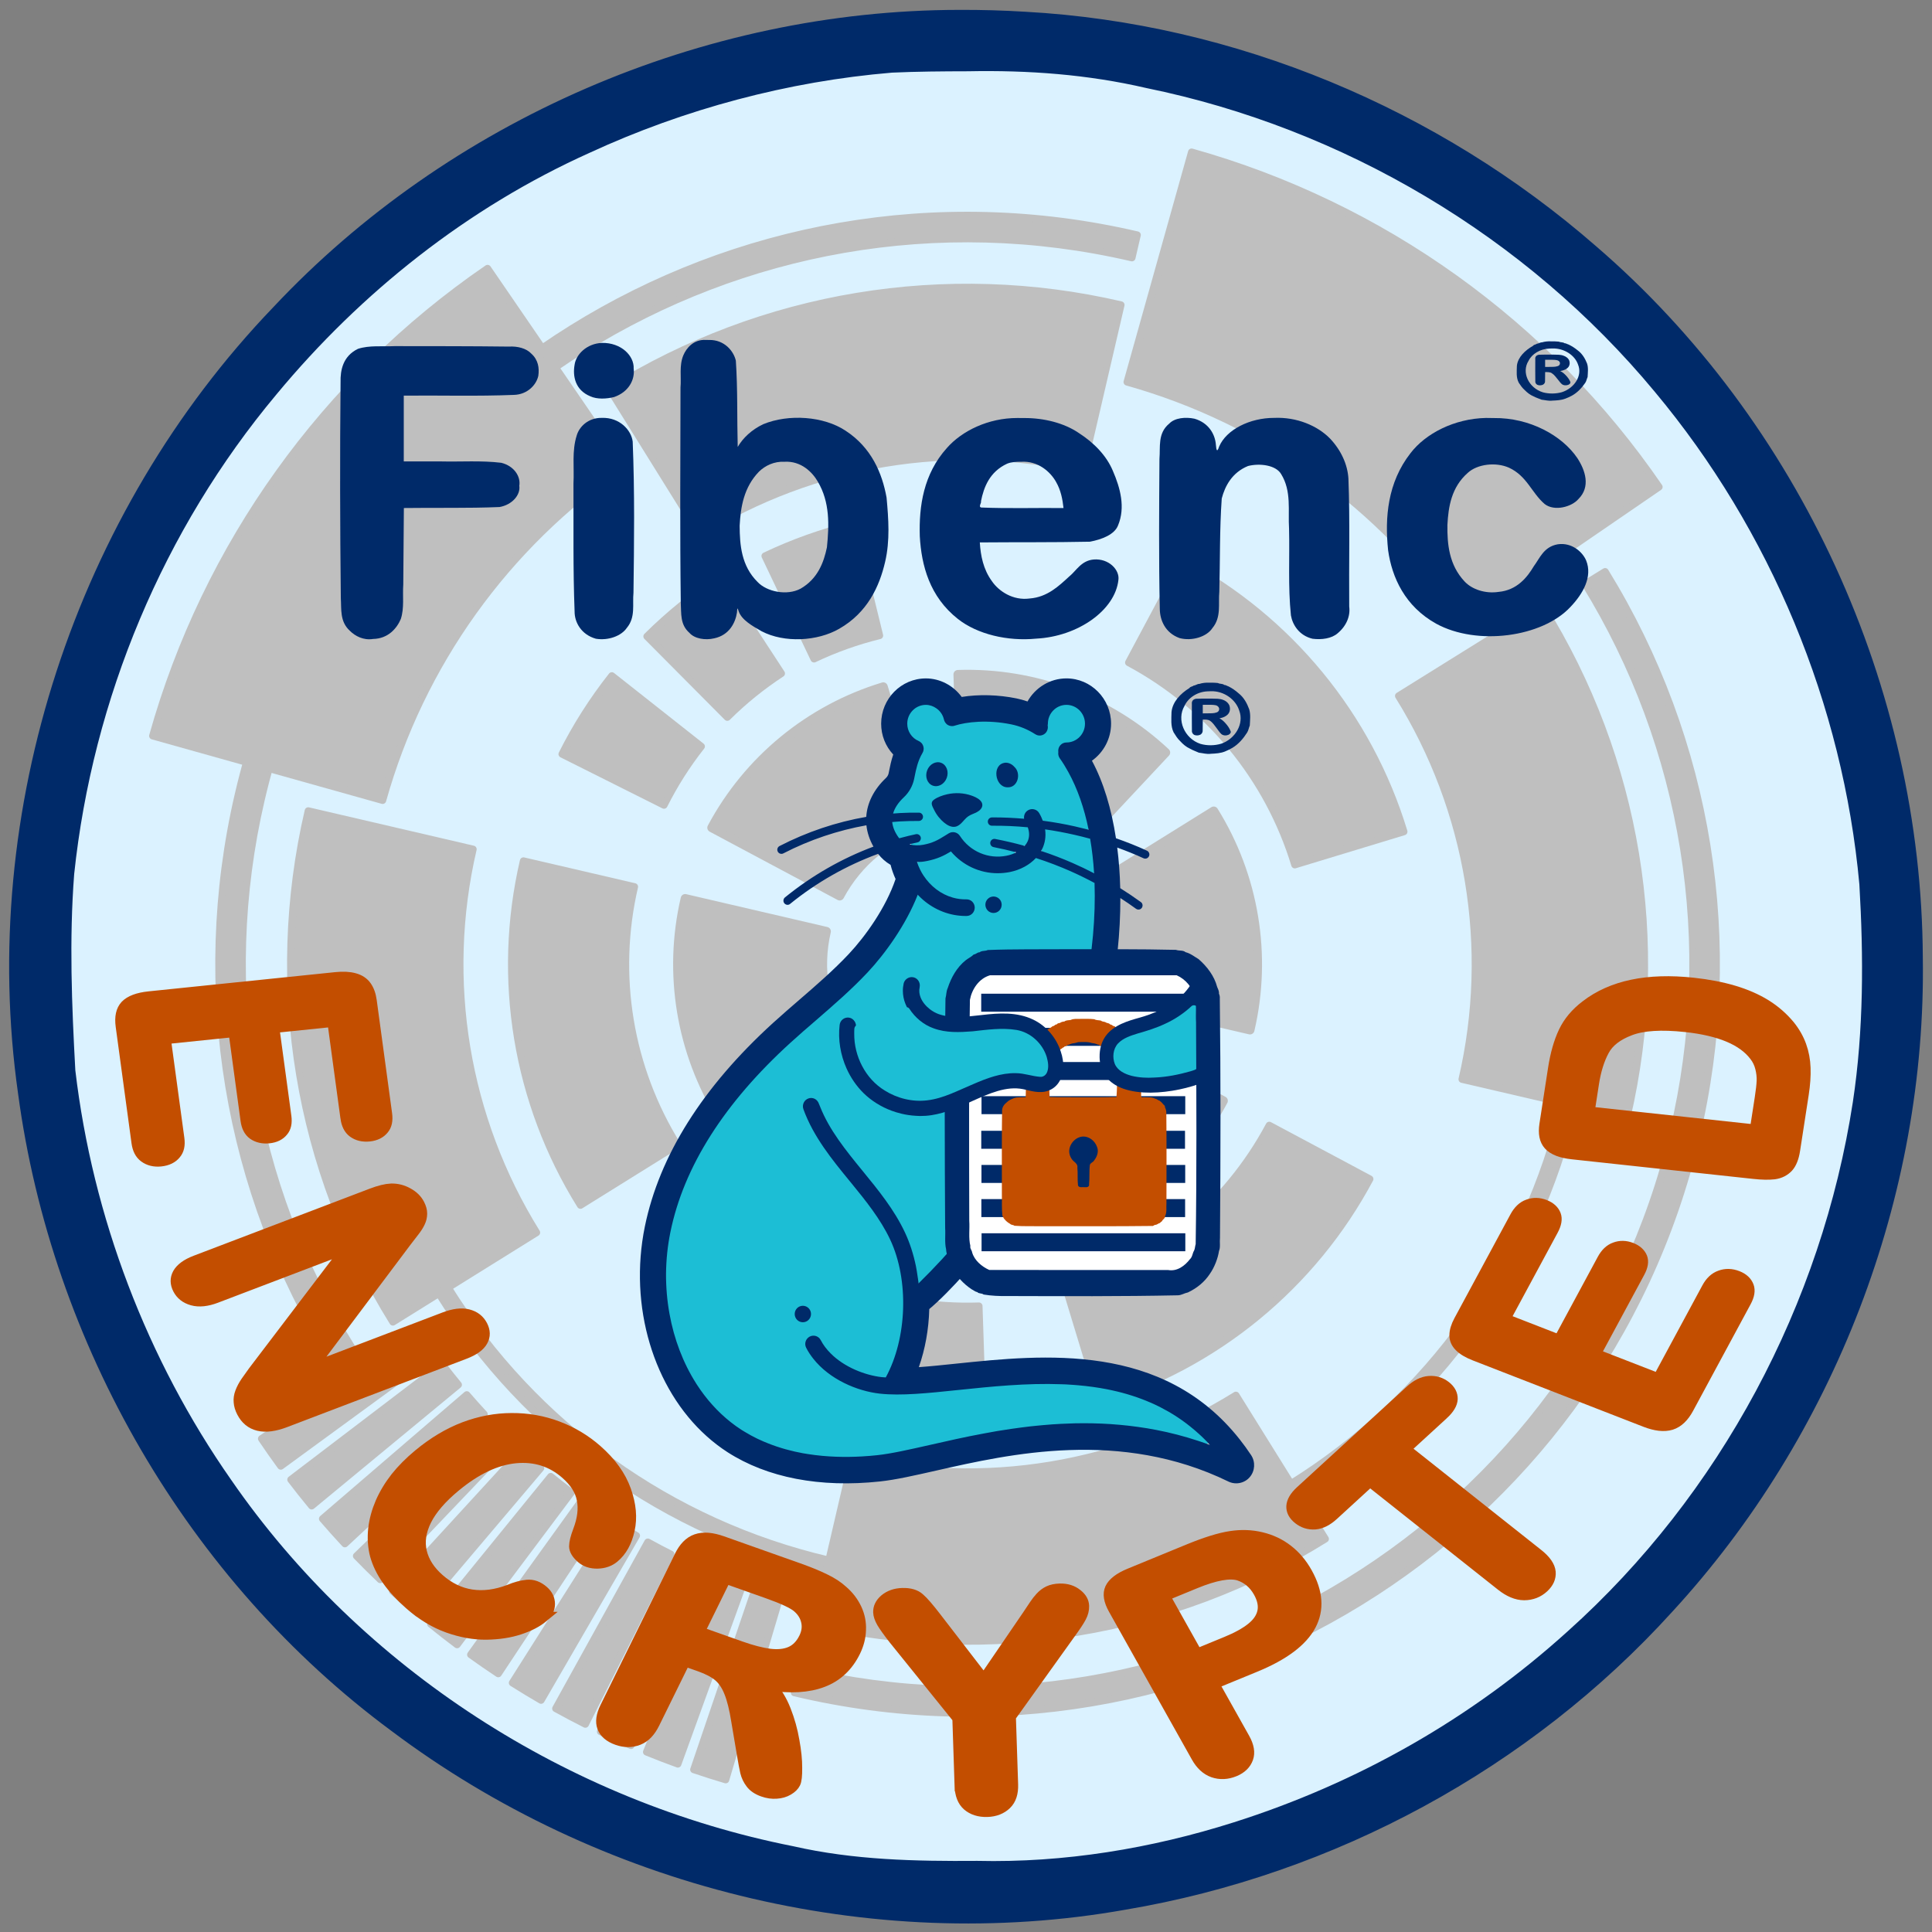
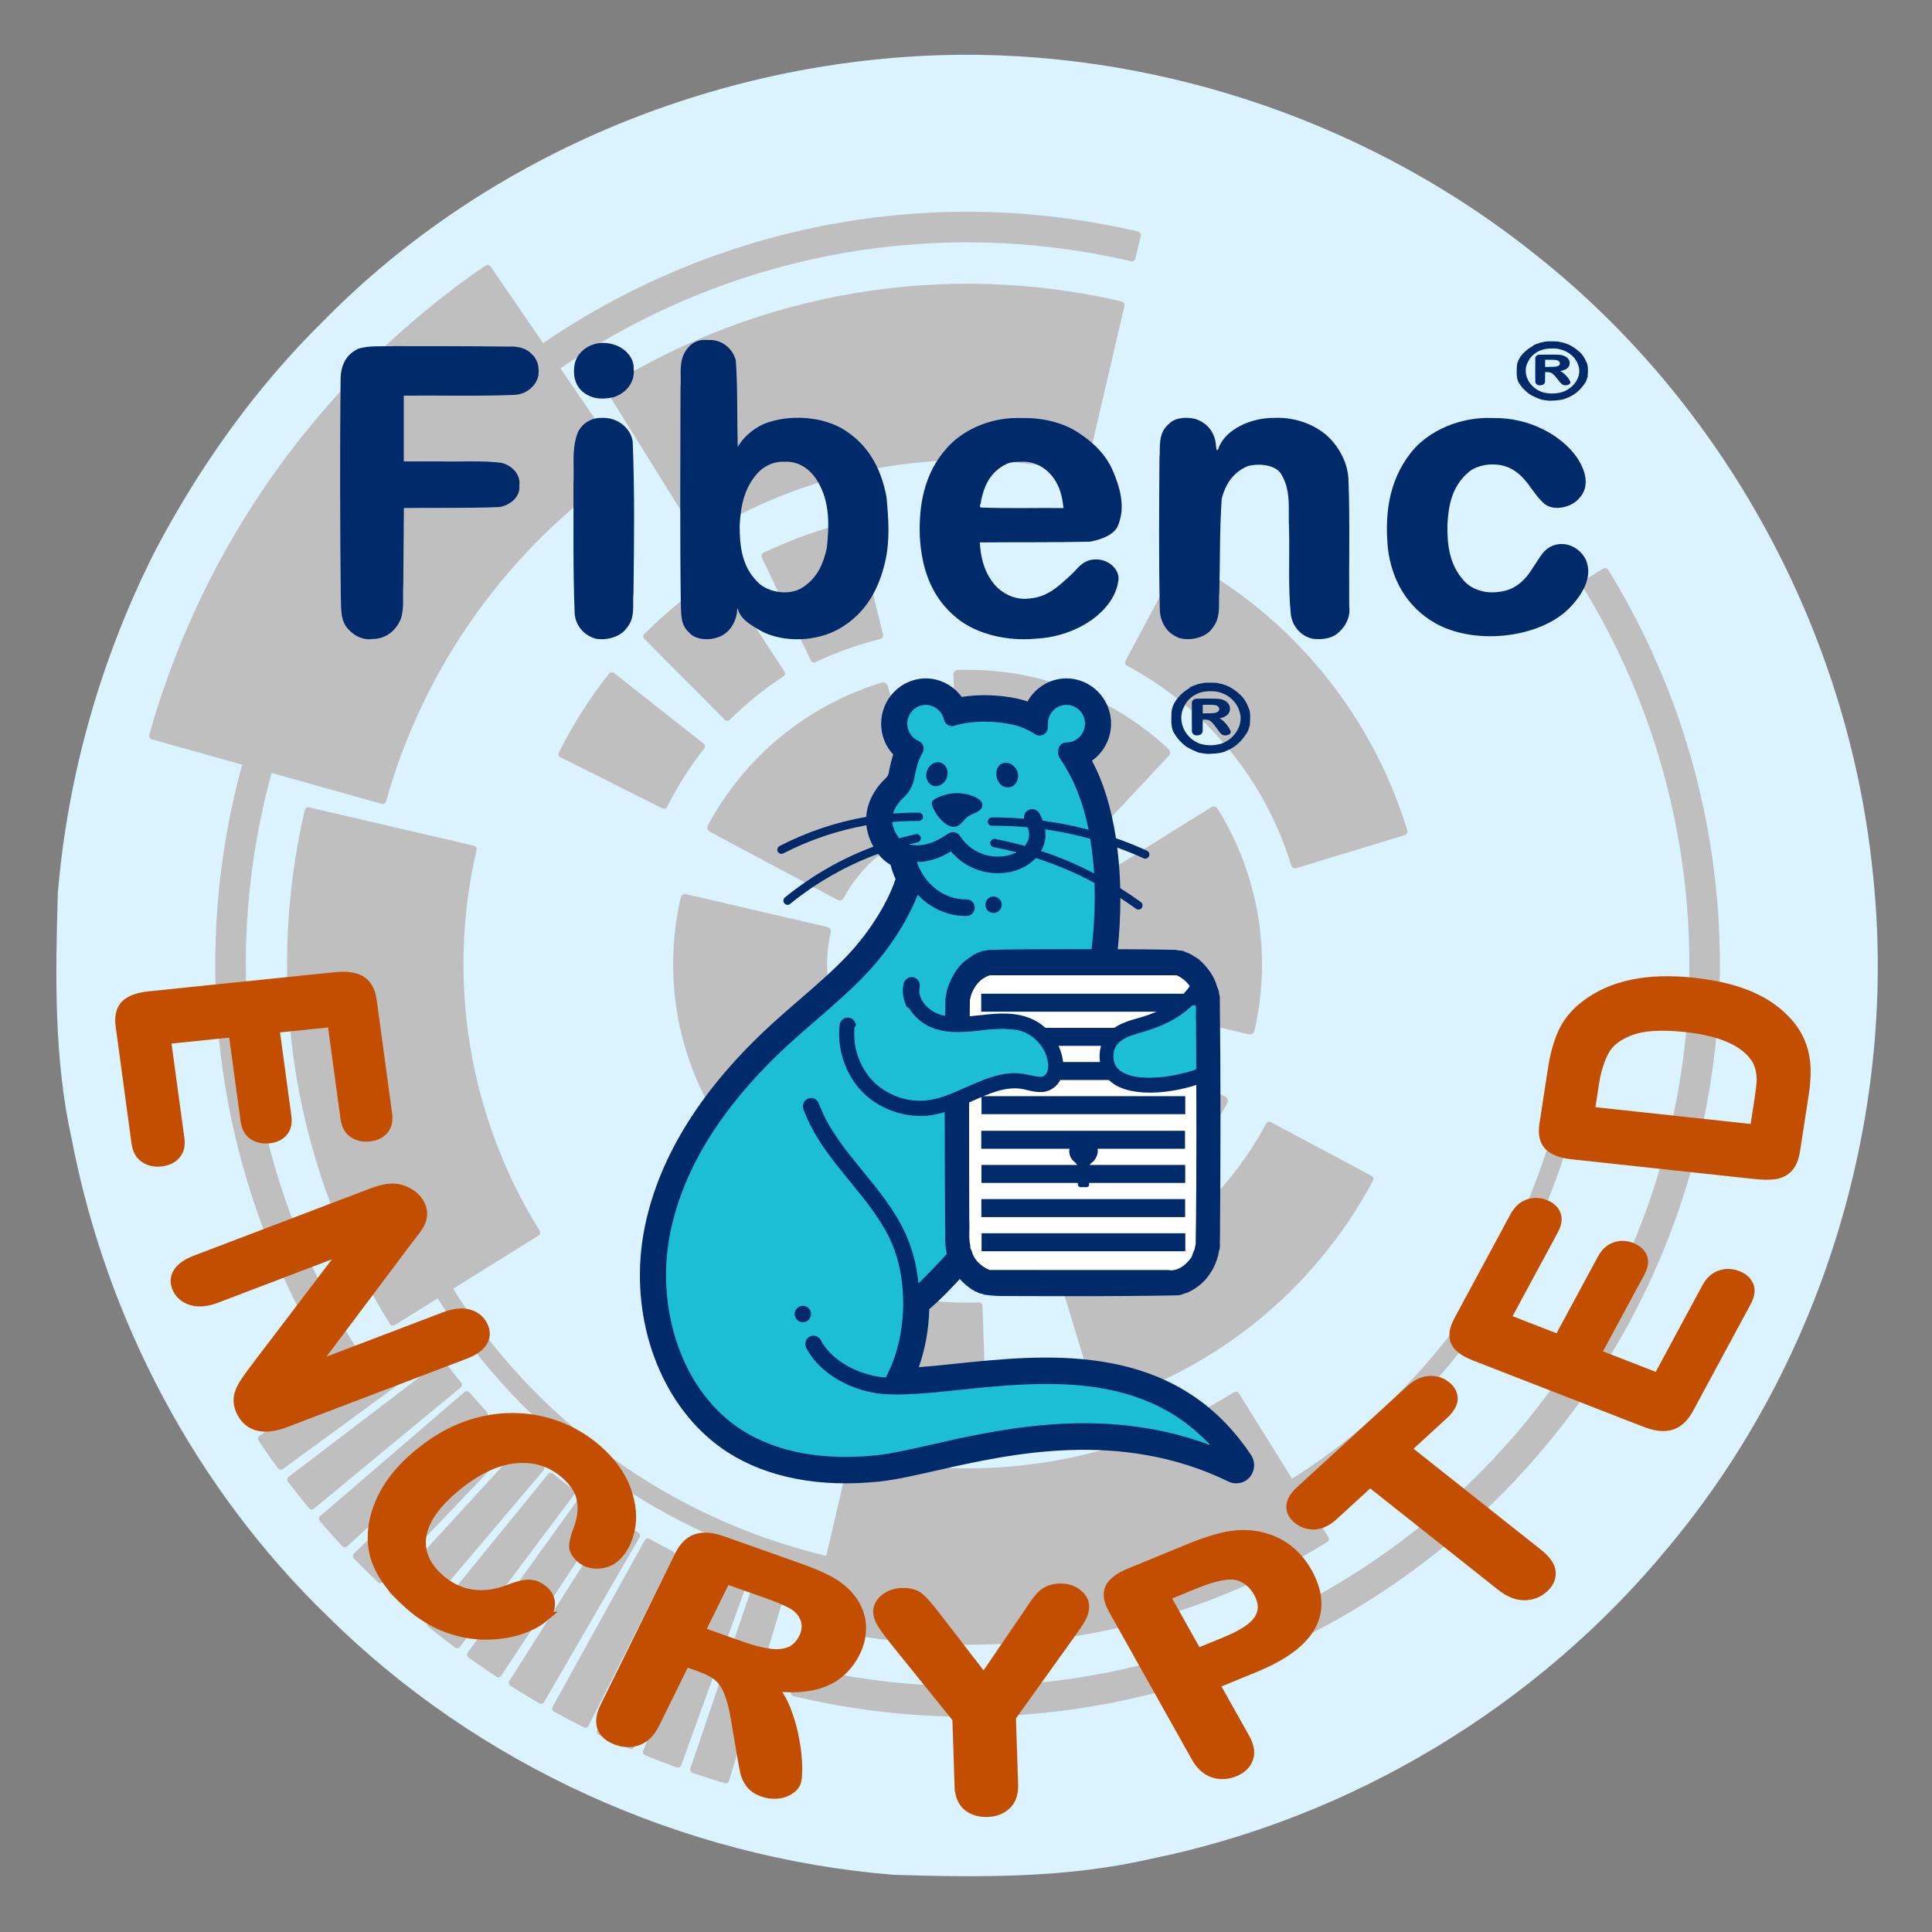
<svg xmlns="http://www.w3.org/2000/svg" xmlns:ns1="http://sodipodi.sourceforge.net/DTD/sodipodi-0.dtd" xmlns:ns2="http://www.inkscape.org/namespaces/inkscape" width="1920" height="1920" viewBox="0 0 1920 1920" version="1.1" id="svg183" ns1:docname="FibencEncrypted V3.8R.svg" ns2:version="1.2.1 (9c6d41e410, 2022-07-14)">
  <rect x="0" y="0" width="1920" height="1920" fill="#808080" stroke="none" />
  <title id="title270">Fibenc Encrypted Seal Picture V3.5R (30.05.2024)</title>
  <ns1:namedview id="namedview185" pagecolor="#ffffff" bordercolor="#000000" borderopacity="0.25" ns2:showpageshadow="2" ns2:pageopacity="0.0" ns2:pagecheckerboard="0" ns2:deskcolor="#d1d1d1" showgrid="false" ns2:zoom="0.25" ns2:cx="862" ns2:cy="1528" ns2:window-width="1920" ns2:window-height="1027" ns2:window-x="-8" ns2:window-y="-8" ns2:window-maximized="1" ns2:current-layer="layer2" showguides="false" />
  <defs id="defs64">
    <rect x="2058.14" y="1093.023" width="1506.977" height="302.594" id="rect3578" />
  </defs>
  <g ns2:groupmode="layer" id="layer1" ns2:label="Fibenc Encrypted Seal Picture V3.5R">
    <g id="g1901" style="clip-rule:evenodd;fill-rule:evenodd;stroke-linecap:round;stroke-linejoin:round;stroke-miterlimit:1.5;fill:#002a69;stroke:#000000;stroke-width:0;stroke-dasharray:none;stroke-opacity:1" transform="matrix(0.475,0,0,0.475,10.505,10.505)" ns2:label="Blue Background">
      <path style="fill:#dbf2ff;stroke:#000000;stroke-width:0;stroke-dasharray:none;stroke-opacity:1;stop-color:#000000" d="M 953.507,54.424 C 719.172,56.657 485.526,151.4 320.935,319.227 253.988,385.082 198.877,462.59 155.043,545.474 100.931,651.642 67.394,768.56 57.467,887.296 c -2.43,81.719 -4.011,164.519 13.882,244.813 34.375,178.8 123.23,346.953 254.28,473.709 149.506,148.15 352.534,239.641 562.035,256.71 84.812,2.609 170.764,3.49 253.983,-15.523 200.548,-40.48 385.426,-151.82 515.534,-309.636 155.024,-185.383 229.914,-434.803 202.852,-674.923 C 1835.013,626.414 1713.165,402.178 1527.197,254.364 1366.272,124.824 1160.082,52.949 953.507,54.424 Z" id="path3070" ns2:label="Background" transform="matrix(2.106,0,0,2.106,-22.128,-22.128)" />
-       <path style="fill:#002a69;stroke:#000000;stroke-width:0;stroke-dasharray:none;stroke-opacity:1;stop-color:#000000" d="M 952.734,9.825 C 697.977,10.074 445.71,119.488 271.416,305.283 75.106,509.73 -22.003,805.508 17.958,1086.44 c 33.392,248.921 168.466,483.397 370.793,633.042 205.675,154.678 475.546,222.851 729.53,177.665 207.119,-34.895 401.695,-140.123 542.892,-295.822 161.147,-175.053 252.739,-412.331 249.029,-650.417 C 1908.951,683.645 1788.367,419.144 1585.626,244.629 1428.844,107.827 1226.797,23.122 1018.696,11.684 996.738,10.334 974.734,9.715 952.734,9.825 Z m 8.912,60.987 c 60.039,-1.183 118.951,3.14 177.099,16.638 195.533,39.912 377.33,147.432 505.26,301.853 114.959,137.624 186.919,310.83 203.179,489.353 4.186,71.721 4.349,144.642 -6.476,216.148 -30.912,200.655 -131.718,389.96 -283.066,525.595 -95.638,86.714 -208.833,150.975 -332.092,190.034 -81.763,25.967 -168.548,40.284 -254.733,38.238 -61.421,0.451 -122.426,-0.792 -182.64,-14.51 C 564.682,1789.969 359.288,1657.999 229.659,1470.178 146.082,1350.728 92.007,1209.005 74.832,1063.234 71.3,998.687 68.704,933.497 73.685,868.453 92.066,693.956 162.554,525.833 274.514,391.992 358.559,290.484 464.725,206.238 585.517,151.91 c 94.507,-43.675 197.612,-71.129 300.563,-79.738 24.89,-1.145 50.396,-1.305 75.566,-1.36 z" id="path3076" ns2:label="Frame" transform="matrix(2.106,0,0,2.106,-22.128,-22.128)" />
    </g>
    <g ns2:groupmode="layer" id="layer2" ns2:label="Encryption Engine" transform="matrix(0.454,0.156,-0.156,0.454,575.018,347.007)" style="fill:#bfbfbf;stroke:#bfbfbf;stroke-opacity:1">
      <path d="M 2884.027,734.499 C 2177.784,250.726 1213.081,431.068 729.303,1137.315 496.987,1476.465 408.912,1894.011 484.455,2298.1 l 47.592,-8.898 C 458.864,1897.737 544.188,1493.233 769.247,1164.677 1237.91,480.495 2172.476,305.782 2856.653,774.445 l 27.362,-39.944 z" style="fill:#bfbfbf;stroke:#bfbfbf;stroke-opacity:1;clip-rule:evenodd;fill-rule:evenodd;stroke-width:14.827px;stroke-linecap:round;stroke-linejoin:round;stroke-miterlimit:1.5" id="path26" transform="rotate(140,1786.545,1326.342)" ns2:label="D7" />
      <path d="m 1138.341,3296.266 c 708.582,480.341 1672.395,295.316 2152.736,-413.266 230.668,-340.273 316.716,-758.242 239.213,-1161.958 l -47.547,9.128 c 75.081,391.106 -8.279,796.019 -231.742,1125.663 -465.338,686.449 -1399.043,865.692 -2085.49,400.356 l -27.167,40.076 z" style="fill:#bfbfbf;stroke:#bfbfbf;stroke-opacity:1;clip-rule:evenodd;fill-rule:evenodd;stroke-width:14.827px;stroke-linecap:round;stroke-linejoin:round;stroke-miterlimit:1.5" id="path24" transform="rotate(140,1786.545,1326.342)" ns2:label="D6" />
      <path d="m 1764.968,746.891 c -335.864,64.477 -632.36,259.735 -824.26,542.818 l 18.899,12.811 C 1148.109,1024.45 1439.354,832.648 1769.272,769.313 Z" style="fill:#bfbfbf;stroke:#bfbfbf;stroke-opacity:1;clip-rule:evenodd;fill-rule:evenodd;stroke-width:14.827px;stroke-linecap:round;stroke-linejoin:round;stroke-miterlimit:1.5" id="path30" transform="rotate(140,1786.545,1326.342)" ns2:label="D5" />
      <path d="m 3274.45,1770.156 c -64.477,-335.864 -259.735,-632.36 -542.818,-824.26 l -12.812,18.899 c 278.071,188.502 469.873,479.748 533.208,809.665 z" style="clip-rule:evenodd;fill:#bfbfbf;fill-rule:evenodd;stroke:#bfbfbf;stroke-width:14.827px;stroke-linecap:round;stroke-linejoin:round;stroke-miterlimit:1.5;stroke-opacity:1" id="path28" transform="rotate(140,1786.545,1326.342)" ns2:label="D4" />
      <path d="m 2418.497,3714.407 c 397.924,-94.782 749.881,-326.391 994.362,-654.347 l -396.336,-295.455 c -175.197,235.016 -427.414,400.991 -712.57,468.912 z" style="clip-rule:evenodd;fill:#bfbfbf;fill-rule:evenodd;stroke:#bfbfbf;stroke-width:14.827px;stroke-linecap:round;stroke-linejoin:round;stroke-miterlimit:1.5;stroke-opacity:1" id="path34" transform="rotate(140,1786.545,1326.342)" ns2:label="D3" />
      <path d="m 3724.806,1621.262 c -5.148,-22.544 -10.739,-44.985 -16.772,-67.309 l -380.129,102.709 c 4.684,17.331 9.025,34.755 13.021,52.257 z m -26.209,-100.912 c -6.473,-22.201 -13.384,-44.271 -20.726,-66.2 l -373.384,125.026 c 5.7,17.024 11.064,34.16 16.091,51.396 z m -32.136,-99.186 c -7.775,-21.779 -15.979,-43.401 -24.606,-64.856 l -365.331,146.904 c 6.699,16.658 13.068,33.446 19.104,50.353 z m -37.949,-97.109 c -9.051,-21.28 -18.52,-42.379 -28.402,-63.287 l -355.996,168.268 c 7.673,16.233 15.024,32.613 22.051,49.135 z m -43.63,-94.693 c -10.295,-20.707 -20.996,-41.209 -32.098,-61.495 l -345.414,189.041 c 8.619,15.749 16.927,31.667 24.921,47.744 z m -49.157,-91.946 c -11.502,-20.061 -23.398,-39.893 -35.682,-59.487 l -333.62,209.153 c 9.536,15.211 18.772,30.61 27.701,46.184 z m -54.514,-88.874 c -12.669,-19.346 -25.717,-38.44 -39.139,-57.271 l -320.658,228.53 c 10.42,14.62 20.552,29.445 30.387,44.464 z m -59.677,-85.493 c -13.791,-18.562 -27.948,-36.85 -42.46,-54.854 l -306.57,247.107 c 11.267,13.978 22.257,28.176 32.966,42.588 z m -64.633,-81.811 c -14.866,-17.713 -30.08,-35.132 -45.631,-52.245 l -291.409,264.817 c 12.075,13.287 23.886,26.811 35.428,40.563 z m -69.361,-77.843 c -15.888,-16.803 -32.106,-33.29 -48.644,-49.454 l -275.225,281.6 c 12.84,12.549 25.431,25.35 37.766,38.395 z m -73.846,-73.602 c -16.854,-15.832 -34.021,-31.331 -51.485,-46.487 l -258.077,297.395 c 13.56,11.766 26.887,23.8 39.972,36.091 z m -78.072,-69.101 c -17.763,-14.807 -35.816,-29.263 -54.146,-43.359 L 2841.453,929.48 c 14.233,10.944 28.248,22.167 42.038,33.664 z" style="clip-rule:evenodd;fill:#bfbfbf;fill-rule:evenodd;stroke:#bfbfbf;stroke-width:14.827px;stroke-linecap:round;stroke-linejoin:round;stroke-miterlimit:1.5;stroke-opacity:1" id="path46" transform="rotate(140,1786.545,1326.342)" ns2:label="D2" />
-       <path d="m 317.381,2421.681 c 94.782,397.922 326.391,749.881 654.347,994.362 L 1267.183,3019.708 C 1032.165,2844.51 866.192,2592.292 798.27,2307.136 Z" style="fill:#bfbfbf;stroke:#bfbfbf;stroke-opacity:1;clip-rule:evenodd;fill-rule:evenodd;stroke-width:14.827px;stroke-linecap:round;stroke-linejoin:round;stroke-miterlimit:1.5" id="path32-8" transform="rotate(140,1786.545,1326.342)" ns2:label="D1" />
      <path d="m 1221.75,3173.224 c 307.64,208.547 685.526,286.342 1050.525,216.273 l -66.05,-344.058 c -273.749,52.553 -557.163,-5.794 -787.893,-162.204 z" style="fill:#bfbfbf;stroke:#bfbfbf;stroke-opacity:1;clip-rule:evenodd;fill-rule:evenodd;stroke-width:14.827px;stroke-linecap:round;stroke-linejoin:round;stroke-miterlimit:1.5" id="path6" transform="rotate(140,1786.545,1326.342)" ns2:label="C4" />
      <path d="m 3168.035,2799.591 c 208.547,-307.64 286.341,-685.525 216.273,-1050.525 l -344.058,66.05 c 52.553,273.749 -5.795,557.164 -162.204,787.893 z" style="fill:#bfbfbf;stroke:#bfbfbf;stroke-opacity:1;clip-rule:evenodd;fill-rule:evenodd;stroke-width:14.827px;stroke-linecap:round;stroke-linejoin:round;stroke-miterlimit:1.5" id="path4" transform="rotate(140,1786.545,1326.342)" ns2:label="C3" />
      <path d="M 2794.402,853.306 C 2486.762,644.759 2108.877,566.964 1743.878,637.033 l 66.049,344.058 c 273.749,-52.553 557.163,5.794 787.893,162.204 z" style="fill:#bfbfbf;stroke:#bfbfbf;stroke-opacity:1;clip-rule:evenodd;fill-rule:evenodd;stroke-width:14.827px;stroke-linecap:round;stroke-linejoin:round;stroke-miterlimit:1.5" id="path10" transform="rotate(140,1786.545,1326.342)" ns2:label="C2" />
-       <path d="M 848.117,1226.939 C 639.57,1534.579 561.775,1912.464 631.844,2277.463 l 344.058,-66.05 c -52.553,-273.749 5.794,-557.163 162.204,-787.894 z" style="fill:#bfbfbf;stroke:#bfbfbf;stroke-opacity:1;clip-rule:evenodd;fill-rule:evenodd;stroke-width:14.827px;stroke-linecap:round;stroke-linejoin:round;stroke-miterlimit:1.5" id="path8" transform="rotate(140,1786.545,1326.342)" ns2:label="C1" />
      <path d="m 1066.546,1945.228 c -18.044,249.708 63.848,496.357 227.659,685.687 l 178.467,-154.413 c -122.859,-141.997 -184.278,-326.983 -170.744,-514.265 z" style="fill:#bfbfbf;stroke:#bfbfbf;stroke-opacity:1;clip-rule:evenodd;fill-rule:evenodd;stroke-width:14.827px;stroke-linecap:round;stroke-linejoin:round;stroke-miterlimit:1.5" id="path16" transform="rotate(140,1786.545,1326.342)" ns2:label="B7" />
      <path d="m 2076.113,1071.735 c -249.708,-18.044 -496.357,63.848 -685.687,227.659 l 154.413,178.467 c 141.997,-122.859 326.983,-184.278 514.265,-170.744 z" style="fill:#bfbfbf;stroke:#bfbfbf;stroke-opacity:1;clip-rule:evenodd;fill-rule:evenodd;stroke-width:14.827px;stroke-linecap:round;stroke-linejoin:round;stroke-miterlimit:1.5" id="path14" transform="rotate(140,1786.545,1326.342)" ns2:label="B6" />
      <path d="M 2857.482,1601.418 C 2748.255,1376.142 2554.01,1203.484 2317.479,1121.425 l -77.35,222.959 c 177.398,61.543 323.081,191.037 405.002,359.994 z" style="fill:#bfbfbf;stroke:#bfbfbf;stroke-opacity:1;clip-rule:evenodd;fill-rule:evenodd;stroke-width:14.827px;stroke-linecap:round;stroke-linejoin:round;stroke-miterlimit:1.5" id="path12" transform="rotate(140,1786.545,1326.342)" ns2:label="B5" />
-       <path d="m 2789.445,2542.948 c 140.481,-207.232 192.885,-461.782 145.684,-707.652 l -231.763,44.492 c 35.401,184.402 -3.903,375.315 -109.263,530.739 z" style="fill:#bfbfbf;stroke:#bfbfbf;stroke-opacity:1;clip-rule:evenodd;fill-rule:evenodd;stroke-width:14.827px;stroke-linecap:round;stroke-linejoin:round;stroke-miterlimit:1.5" id="path2" transform="rotate(140,1786.545,1326.342)" ns2:label="B4" />
      <path d="m 1903.984,2947.873 c 63.681,8.118 128.026,9.722 192.033,4.782 l -18.16,-235.297 c -48.005,3.705 -96.263,2.504 -144.025,-3.585 z" style="fill:#bfbfbf;stroke:#bfbfbf;stroke-opacity:1;clip-rule:evenodd;fill-rule:evenodd;stroke-width:14.827px;stroke-linecap:round;stroke-linejoin:round;stroke-miterlimit:1.5" id="path18" transform="rotate(140,1786.545,1326.342)" ns2:label="B3" />
      <path d="m 2201.213,2944.218 c 62.768,-13.466 124.001,-33.3 182.743,-59.195 l -95.188,-215.947 c -44.058,19.421 -89.981,34.296 -137.058,44.397 z" style="fill:#bfbfbf;stroke:#bfbfbf;stroke-opacity:1;clip-rule:evenodd;fill-rule:evenodd;stroke-width:14.827px;stroke-linecap:round;stroke-linejoin:round;stroke-miterlimit:1.5" id="path20" transform="rotate(140,1786.545,1326.342)" ns2:label="B2" />
      <path d="m 2481.09,2834.966 c 55.211,-32.759 106.935,-71.064 154.371,-114.32 l -159.017,-174.378 c -35.576,32.443 -74.37,61.173 -115.777,85.741 z" style="fill:#bfbfbf;stroke:#bfbfbf;stroke-opacity:1;clip-rule:evenodd;fill-rule:evenodd;stroke-width:14.827px;stroke-linecap:round;stroke-linejoin:round;stroke-miterlimit:1.5" id="path22" transform="rotate(140,1786.545,1326.342)" ns2:label="B1" />
      <path d="m 1467.967,2275.145 c 69.454,143.245 192.969,253.033 343.37,305.211 l 98.37,-283.544 c -75.201,-26.089 -136.958,-80.984 -171.685,-152.607 z" style="clip-rule:evenodd;fill:#bfbfbf;fill-rule:evenodd;stroke:#bfbfbf;stroke-width:18.605px;stroke-linecap:round;stroke-linejoin:round;stroke-miterlimit:1.5;stroke-opacity:1" id="path52" transform="rotate(140,1786.545,1326.342)" ns2:label="A6" />
      <path d="m 1964.814,2611.953 c 158.781,11.473 315.618,-40.599 436.007,-144.762 L 2204.448,2240.23 c -60.195,52.079 -138.613,78.117 -218.003,72.379 z" style="fill:#bfbfbf;stroke:#bfbfbf;stroke-opacity:1;clip-rule:evenodd;fill-rule:evenodd;stroke-width:18.605px;stroke-linecap:round;stroke-linejoin:round;stroke-miterlimit:1.5" id="path50" transform="rotate(140,1786.545,1326.342)" ns2:label="A5" />
      <path d="m 2504.924,2350.073 c 89.327,-131.772 122.649,-293.632 92.637,-449.973 l -294.742,56.582 c 15.007,78.171 -1.655,159.101 -46.319,224.987 z" style="fill:#bfbfbf;stroke:#bfbfbf;stroke-opacity:1;clip-rule:evenodd;fill-rule:evenodd;stroke-width:18.605px;stroke-linecap:round;stroke-linejoin:round;stroke-miterlimit:1.5" id="path48-3" transform="rotate(140,1786.545,1326.342)" ns2:label="A4" />
      <path d="m 2548.186,1751.385 c -69.454,-143.246 -192.969,-253.033 -343.37,-305.211 l -98.37,283.544 c 75.201,26.089 136.958,80.984 171.685,152.607 z" style="clip-rule:evenodd;fill:#bfbfbf;fill-rule:evenodd;stroke:#bfbfbf;stroke-width:18.605px;stroke-linecap:round;stroke-linejoin:round;stroke-miterlimit:1.5;stroke-opacity:1" id="path58-8" transform="rotate(140,1786.545,1326.342)" ns2:label="A3" />
      <path d="m 2051.339,1414.576 c -158.781,-11.473 -315.618,40.599 -436.007,144.762 l 196.372,226.961 c 60.195,-52.079 138.613,-78.116 218.003,-72.379 z" style="fill:#bfbfbf;stroke:#bfbfbf;stroke-opacity:1;clip-rule:evenodd;fill-rule:evenodd;stroke-width:18.605px;stroke-linecap:round;stroke-linejoin:round;stroke-miterlimit:1.5" id="path56" transform="rotate(140,1786.545,1326.342)" ns2:label="A2" />
      <path d="m 1511.229,1676.456 c -89.327,131.772 -122.649,293.632 -92.637,449.973 l 294.742,-56.582 c -15.007,-78.171 1.655,-159.101 46.319,-224.987 z" style="fill:#bfbfbf;stroke:#bfbfbf;stroke-opacity:1;clip-rule:evenodd;fill-rule:evenodd;stroke-width:18.605px;stroke-linecap:round;stroke-linejoin:round;stroke-miterlimit:1.5" id="path54" transform="rotate(140,1786.545,1326.342)" ns2:label="A1" />
    </g>
    <g id="g1688" transform="matrix(1.323,0,0,1.324,2388.424,-140.996)" ns2:label="Fibenc Logo Picture V3.12R">
      <g id="g2587" style="display:inline" transform="matrix(0.991,0,0,1.003,-2013.584,375.536)" ns2:label="Otter Background">
        <path style="fill:#1cbed5;stroke-width:0.794" d="m 926.84,370.362 c -7.011,3.451 -14.81,4.569 -22.033,6.851 2.958,9.804 10.605,18.221 19.314,23.63 6.358,3.576 13.686,4.416 20.72,5.397 6.033,1.485 3.239,10.984 -2.382,9.883 -13.267,0.212 -26.178,-5.664 -35.49,-14.979 -3.774,-0.034 -3.72,6.487 -5.866,9.079 -12.314,25.132 -30.507,47.3 -51.567,65.735 -29.716,26.535 -61.394,51.474 -85.69,83.39 -24.326,31.253 -43.053,68.059 -48.33,107.639 -1.889,22.976 -1.028,46.557 6.734,68.484 10.758,33.398 35.09,63.264 68.185,76.332 30.733,12.376 65.104,13.345 97.45,7.804 47.096,-9.435 94.05,-22.482 142.449,-21.522 30.795,-0.958 61.489,4.13 90.76,13.545 1.63,0.999 6.326,1.254 4.319,-1.677 -27.856,-29.215 -68.942,-41.981 -108.502,-42.841 -43.898,-2.448 -87.358,6.955 -131.102,7.22 -18.13,-0.095 -36.131,-6.765 -50.234,-18.175 -5.672,-5.552 -12.056,-11.278 -14.114,-19.133 0.597,-5.089 7.262,-6.252 9.959,-2.176 7.177,11.822 18.854,20.368 31.977,24.519 6.025,1.944 12.371,4.09 18.669,3.95 14.073,-25.725 16.677,-56.9 10.268,-85.266 -6.884,-30.196 -29.79,-52.674 -48.068,-76.395 -9.87,-12.534 -19.346,-26.039 -24.344,-41.346 -1.048,-5.693 8.252,-8.218 9.95,-2.413 7.551,16.796 18.144,31.952 29.981,45.992 18.059,22.059 37.621,44.988 43.454,73.746 1.378,4.724 1.241,9.967 3.011,14.469 4.119,-1.202 6.748,-6.184 10.249,-8.911 36.773,-37.644 68.12,-80.899 91.051,-128.325 21.16,-44.901 30.708,-94.544 33.275,-143.879 0,-6.565 1.155,-13.678 -1.311,-19.822 -14.329,-6.736 -28.895,-13.905 -44.173,-17.795 -16.036,14.769 -42.818,14.028 -58.959,-0.427 -3.26,-2.875 -5.24,-6.339 -9.614,-2.582 z M 818.538,709.691 c 5.678,-0.312 7.405,8.82 1.82,10.378 -3.385,1.655 -7.449,-2.916 -6.577,-6.131 0.957,-1.769 2.592,-4.137 4.757,-4.247 z" id="path2578" />
        <path style="fill:#1cbed5;stroke-width:0.794" d="m 911.455,258.642 c -9.878,-0.165 -16.633,11.108 -13.132,20.007 1.587,5.583 8.061,7.169 11.035,11.471 0.182,5.929 -4.214,10.853 -5.085,16.677 -1.861,8.216 -4.235,16.632 -10.815,22.377 -2.851,3.415 -5.996,7.106 -6.941,11.492 4.463,1.587 9.994,-0.341 14.895,-0.028 2.272,0.144 8.489,-0.889 7.097,3.26 -2.825,1.91 -7.405,0.961 -10.801,1.544 -3.74,0.594 -8.185,-0.456 -11.514,1.39 -0.348,4.478 2.484,8.951 5.095,12.455 4.919,0.77 10.404,-3.103 15.36,-1.638 1.435,3.445 -2.006,4.221 -4.527,4.703 -4.489,2.428 2.285,3.227 4.627,2.663 9.323,-0.118 16.963,-6.009 25.202,-9.356 6.021,0.474 8.611,7.362 13.432,10.335 8.978,7.788 22.268,9.512 33.209,5.354 2.831,-2.399 -2.01,-4.057 -3.967,-4.137 -4.037,-1.437 -9.434,-0.917 -12.661,-3.863 -1.068,-3.916 3.974,-2.428 6.034,-2.12 6.561,0.776 13.038,3.917 19.654,3.309 3.899,-2.952 4.826,-10.018 1.762,-13.816 -8.946,-3.056 -18.885,-0.146 -28.007,-2.387 -2.324,-1.117 -0.757,-4.52 1.739,-3.77 7.907,-0.597 16.017,0.954 23.78,0.105 -0.165,-4.351 4.918,-8.705 8.774,-5.365 3.296,2.29 3.325,8.475 8.358,7.847 10.24,1.39 20.274,4.255 30.483,5.594 2.881,-1.929 -0.27,-6.326 -0.328,-9.07 -3.929,-16.105 -11.139,-31.172 -19.71,-45.272 -2.698,-4.138 -0.591,-10.266 4.852,-10.206 8.22,-0.571 15.252,-8.158 13.714,-16.563 -0.236,-8.698 -9.303,-14.583 -17.48,-12.684 -8.258,0.828 -11.694,9.561 -11.982,16.817 -0.035,3.951 -3.824,6.676 -7.476,4.553 -10.21,-4.995 -21.179,-8.597 -32.634,-9.018 -10.649,-0.823 -21.287,0.644 -31.667,2.781 -6.254,-0.821 -5.669,-9.422 -10.655,-12.269 -2.798,-2.038 -6.235,-3.26 -9.716,-3.172 z m 9.781,46.143 c 6.26,0.5 6.511,9.775 1.234,12.009 -4.936,3.047 -9.694,-3.985 -6.76,-8.231 1.067,-2.033 3.122,-3.815 5.526,-3.778 z m 52.099,0.78 c 7.322,-0.21 8.363,12.666 0.656,12.666 -6.522,0.032 -8.539,-13.331 -0.656,-12.666 z m -37.557,20.77 c 6.352,0.284 14.31,1.136 18.099,6.845 0.519,5.756 -7.269,6.328 -10.53,9.48 -4.064,2.196 -7.4,8.904 -12.799,6.272 -6.092,-3.255 -11.51,-9.199 -13.064,-16.005 3.438,-5.18 10.831,-5.784 16.357,-6.515 0.645,-0.051 1.291,-0.067 1.937,-0.078 z" id="path2580" />
        <path style="fill:#1cbed5;stroke-width:0.794" d="m 1001.984,351.806 c -0.48,5.287 -0.486,10.896 -2.573,15.999 0.734,3.306 5.954,2.933 8.501,4.619 10.589,3.7 20.67,8.661 31.045,12.89 3.002,-1.36 0.342,-5.902 0.782,-8.519 -1.163,-5.707 -0.109,-12.304 -3.19,-17.424 -5.184,-3.309 -11.966,-3.11 -17.766,-4.895 -5.558,-0.872 -11.239,-2.776 -16.8,-2.669 z" id="path2582" />
      </g>
      <g id="g913" ns2:label="Otter Foreground" transform="matrix(0.991,0,0,1.003,-2359.463,451.003)" style="display:inline">
        <path class="st4" d="m 990.63,600.64 c -2.8,-4.16 -5.67,-8.06 -8.65,-11.78 -58.18,-72.75 -148.37,-63.48 -215.08,-56.63 -9.9,1.03 -19.39,1.99 -28.11,2.61 4.78,-13.43 7.51,-28.22 7.91,-43.46 32.16,-26.71 87.32,-98.65 104.54,-135.01 0.22,-0.4 0.41,-0.77 0.55,-1.18 14.5,-30.76 24.14,-61.6 31.17,-91.15 5.81,-27.23 8.65,-54.53 8.57,-80.26 4.05,2.58 8.02,5.26 11.92,8.06 0.55,0.4 1.18,0.59 1.8,0.59 0.99,0 1.95,-0.44 2.54,-1.29 0.99,-1.4 0.7,-3.35 -0.7,-4.34 -5.08,-3.64 -10.3,-7.1 -15.64,-10.41 -0.26,-10.49 -1.03,-20.64 -2.28,-30.39 6.73,2.43 13.43,5.04 19.94,8.02 0.44,0.18 0.88,0.29 1.29,0.29 1.21,0 2.32,-0.7 2.87,-1.84 0.7,-1.55 0,-3.39 -1.55,-4.12 -7.65,-3.5 -15.53,-6.55 -23.51,-9.31 -3.42,-22.19 -9.49,-42.02 -18.21,-58.03 8.9,-6.26 14.5,-16.56 14.5,-27.71 0,-18.69 -15.2,-33.89 -33.85,-33.89 -12.36,0 -23.55,6.81 -29.48,17.26 -2.8,-0.96 -5.59,-1.69 -8.35,-2.28 -13.91,-2.8 -28.74,-3.16 -41.54,-1.1 -6.33,-8.57 -16.49,-13.87 -27.16,-13.87 -18.69,0 -33.89,15.2 -33.89,33.89 0,8.72 3.28,16.85 9.16,23.07 -1.62,4.75 -2.47,8.98 -3.13,12.29 l -0.37,1.8 c -0.29,1.29 -0.99,2.5 -2.02,3.46 -9.27,8.65 -14.28,18.77 -14.94,29.11 -22.67,3.86 -44.89,11.22 -65.72,21.82 -1.51,0.77 -2.13,2.65 -1.36,4.16 0.55,1.1 1.66,1.69 2.8,1.69 0.48,0 0.96,-0.07 1.4,-0.33 19.94,-10.16 41.29,-17.22 63,-21.05 0.59,5.37 2.36,10.74 5.34,15.97 -23.92,8.83 -46.7,21.67 -67.08,38.01 -1.32,1.1 -1.55,3.05 -0.48,4.38 0.63,0.77 1.55,1.18 2.43,1.18 0.7,0 1.4,-0.22 1.95,-0.7 20.24,-16.23 42.94,-28.85 66.71,-37.46 2.5,3.24 5.7,6.07 9.46,8.24 0.92,3.61 2.21,7.18 3.79,10.6 -7.36,21.49 -22.92,42.91 -35.44,56.08 -11.55,12.14 -24.8,23.48 -37.64,34.41 -6.51,5.56 -13.25,11.33 -19.83,17.22 -53.47,48.06 -86.14,99.32 -97.15,152.38 -12.36,59.76 6.66,121.29 46.81,156.83 4.97,4.42 10.27,8.43 15.86,12 30.14,19.13 70.03,26.72 115.4,21.93 12.03,-1.25 26.38,-4.49 43.05,-8.21 55.45,-12.4 139.28,-31.17 221.27,8.28 0.15,0.07 0.29,0.15 0.44,0.22 h 0.04 c 1.69,0.74 3.57,1.1 5.41,1.1 3.35,0 6.59,-1.25 9.05,-3.42 l 0.04,-0.04 c 0.44,-0.4 0.81,-0.77 1.18,-1.21 3.99,-4.63 4.39,-11.41 0.97,-16.48 z m -119,-435.39 c -5.37,-2.76 -10.82,-5.34 -16.38,-7.73 -7.76,-3.35 -15.71,-6.37 -23.77,-8.98 0.4,-0.74 0.81,-1.44 1.14,-2.17 1.55,-3.46 2.72,-8.21 1.88,-13.98 7.62,1.07 15.12,2.47 22.59,4.16 3.86,0.88 7.73,1.8 11.55,2.87 1.44,8.24 2.43,16.85 2.99,25.83 z m -153.01,-38.35 c 1.84,-0.15 3.68,-0.33 5.52,-0.44 4.89,-0.26 9.79,-0.4 14.68,-0.37 1.62,0 3.13,-1.36 3.13,-3.05 0.04,-1.73 -1.36,-3.13 -3.05,-3.16 -4.75,-0.07 -9.49,0.04 -14.28,0.29 -1.77,0.11 -3.57,0.22 -5.34,0.37 1.18,-4.12 3.86,-8.17 8.1,-12.11 4.05,-3.75 6.77,-8.57 7.87,-13.87 l 0.4,-1.95 c 1.03,-5.04 2.28,-11.33 5.92,-17.41 0.11,-0.18 0.18,-0.4 0.26,-0.59 0.04,-0.07 0.11,-0.11 0.15,-0.18 0,-0.07 0.04,-0.15 0.04,-0.18 0.07,-0.22 0.15,-0.44 0.22,-0.66 0.04,-0.18 0.07,-0.37 0.11,-0.55 0.04,-0.18 0.04,-0.4 0.07,-0.63 0,-0.18 0.04,-0.37 0.04,-0.59 -0.04,-0.18 -0.04,-0.37 -0.07,-0.59 -0.04,-0.18 -0.04,-0.4 -0.11,-0.59 -0.04,-0.18 -0.07,-0.37 -0.15,-0.55 -0.07,-0.22 -0.11,-0.4 -0.22,-0.59 -0.07,-0.18 -0.15,-0.33 -0.26,-0.52 -0.11,-0.18 -0.18,-0.37 -0.29,-0.52 -0.11,-0.15 -0.26,-0.29 -0.37,-0.48 -0.15,-0.15 -0.29,-0.29 -0.44,-0.44 -0.11,-0.15 -0.29,-0.26 -0.44,-0.37 -0.15,-0.15 -0.33,-0.29 -0.52,-0.4 -0.07,-0.04 -0.11,-0.07 -0.15,-0.11 -0.15,-0.07 -0.29,-0.11 -0.4,-0.18 -0.15,-0.07 -0.26,-0.15 -0.37,-0.22 -5.26,-2.21 -8.65,-7.29 -8.65,-12.95 0,-7.76 6.33,-14.09 14.09,-14.09 2.87,0 5.59,0.96 7.84,2.5 2.91,1.95 5.11,4.97 5.89,8.54 0.04,0.07 0.07,0.18 0.11,0.26 0,0.11 0,0.18 0.04,0.29 0.04,0.11 0.11,0.18 0.15,0.29 0.07,0.22 0.15,0.4 0.26,0.63 0.07,0.15 0.18,0.33 0.29,0.48 0.11,0.18 0.22,0.37 0.37,0.52 0.11,0.15 0.22,0.29 0.37,0.44 0.15,0.15 0.29,0.29 0.44,0.44 0.15,0.11 0.29,0.22 0.44,0.37 0.18,0.11 0.33,0.22 0.52,0.29 0.18,0.11 0.37,0.18 0.52,0.29 0.18,0.07 0.37,0.15 0.55,0.22 0.22,0.04 0.4,0.11 0.59,0.15 0.18,0.04 0.37,0.07 0.59,0.11 0.18,0.04 0.4,0.04 0.63,0.07 h 0.59 c 0.18,-0.04 0.4,-0.04 0.63,-0.07 0.11,-0.04 0.22,-0.04 0.37,-0.04 0.07,-0.04 0.18,-0.07 0.26,-0.11 0.11,-0.04 0.18,-0.04 0.29,-0.07 9.02,-2.87 25.06,-4.64 43.05,-0.99 6.37,1.29 12.47,3.75 18.14,7.36 1.03,0.66 2.17,0.99 3.31,0.99 2.06,0 4.08,-1.03 5.26,-2.87 0.92,-1.47 1.18,-3.13 0.85,-4.71 0.07,-0.4 0.15,-0.85 0.15,-1.29 0,-7.76 6.29,-14.09 14.06,-14.09 7.77,0 14.06,6.33 14.06,14.09 0,7.73 -6.29,14.06 -14.06,14.06 -3.46,0 -6.22,2.8 -6.22,6.22 0,0.33 0.04,0.63 0.07,0.96 -0.26,1.58 0.11,3.28 1.1,4.67 2.35,3.2 4.49,6.73 6.55,10.41 6.81,12.22 11.96,26.72 15.31,43.02 -3.46,-0.88 -6.88,-1.69 -10.38,-2.47 -8.02,-1.8 -16.15,-3.2 -24.36,-4.27 -0.7,-1.8 -1.51,-3.68 -2.69,-5.63 -1.29,-2.21 -3.79,-3.31 -6.22,-2.98 -0.77,0.11 -1.55,0.37 -2.28,0.81 -2.28,1.32 -3.35,3.86 -2.98,6.33 -8.13,-0.66 -16.26,-1.07 -24.4,-0.99 -1.73,0.04 -3.13,1.44 -3.09,3.16 0,1.69 1.4,3.05 3.09,3.05 0.04,0 0.04,0 0.04,0 9.05,-0.07 18.1,0.33 27.16,1.18 1.36,3.79 1.32,7.29 -0.07,10.45 -0.55,1.21 -1.32,2.39 -2.28,3.46 -7.4,-2.02 -14.9,-3.75 -22.41,-5.19 -1.73,-0.29 -3.31,0.81 -3.64,2.5 -0.33,1.69 0.81,3.31 2.5,3.61 5.78,1.1 11.52,2.43 17.22,3.9 -2.21,1.14 -4.71,2.02 -7.36,2.54 -13.8,2.72 -27.71,-3.09 -35.44,-14.87 -1.55,-2.32 -4.38,-3.24 -6.92,-2.54 -0.18,0.07 -0.33,0.11 -0.52,0.18 -0.18,0.04 -0.37,0.15 -0.55,0.26 -0.18,0.07 -0.33,0.15 -0.52,0.26 -0.85,0.52 -1.66,1.03 -2.39,1.47 -6,3.72 -9.75,5.7 -16.78,7.03 -3.31,0.63 -7.14,0.59 -10.6,-0.29 2.06,-0.52 4.16,-1.07 6.22,-1.51 0.96,-0.18 1.66,-0.81 2.06,-1.58 0.37,-0.63 0.52,-1.36 0.37,-2.1 -0.37,-1.69 -1.99,-2.76 -3.68,-2.43 -1.88,0.4 -3.72,0.81 -5.56,1.25 -2.36,0.55 -4.71,1.14 -7.07,1.8 -0.15,-0.18 -0.33,-0.37 -0.48,-0.55 -2.86,-3.9 -4.48,-7.76 -4.85,-11.59 z m 240.81,466.16 c -0.01,0 -0.01,-0.01 0,0 -1.22,-0.46 -2.44,-0.89 -3.66,-1.31 -0.92,-0.32 -1.83,-0.63 -2.75,-0.93 -0.89,-0.3 -1.79,-0.6 -2.68,-0.88 -10.6,-3.46 -21.09,-6.11 -31.5,-8.1 h -0.04 c -2.32,-0.44 -4.67,-0.85 -6.99,-1.25 -2.32,-0.37 -4.64,-0.74 -6.95,-1.03 -1.95,-0.29 -3.86,-0.52 -5.81,-0.74 -0.66,-0.11 -1.29,-0.18 -1.95,-0.22 -1.95,-0.22 -3.9,-0.44 -5.85,-0.59 -2.32,-0.22 -4.67,-0.4 -6.99,-0.55 -2.28,-0.15 -4.53,-0.29 -6.77,-0.37 -2.43,-0.11 -4.82,-0.18 -7.18,-0.22 -2.02,-0.04 -4.05,-0.07 -6.03,-0.07 -2.39,0 -4.75,0.04 -7.1,0.07 -1.66,0.04 -3.35,0.07 -5,0.18 -1.91,0.04 -3.79,0.11 -5.63,0.22 -1.47,0.04 -2.91,0.15 -4.34,0.26 -0.92,0.04 -1.8,0.11 -2.69,0.15 -0.04,0.04 -0.11,0.04 -0.15,0.04 h -0.15 c -2.17,0.15 -4.31,0.33 -6.44,0.52 -1.55,0.15 -3.13,0.26 -4.67,0.44 -1.62,0.15 -3.2,0.33 -4.78,0.48 -2.43,0.26 -4.82,0.55 -7.21,0.88 -2.54,0.33 -5.08,0.66 -7.54,1.03 -7.03,0.99 -13.84,2.13 -20.42,3.39 -14.57,2.65 -28.08,5.7 -40.26,8.43 -16.04,3.57 -29.88,6.7 -40.77,7.84 -1.8,0.18 -3.64,0.37 -5.56,0.52 h -0.04 c -1.91,0.18 -3.83,0.29 -5.81,0.4 -12.44,0.7 -26.46,0.48 -40.74,-1.73 -1.36,-0.22 -2.72,-0.44 -4.08,-0.66 -0.37,-0.07 -0.74,-0.15 -1.1,-0.22 -1.51,-0.29 -3.02,-0.59 -4.53,-0.92 0,0 -0.04,0 -0.07,0 -1.4,-0.33 -2.8,-0.66 -4.23,-1.03 -2.06,-0.48 -4.16,-1.07 -6.22,-1.69 -1.4,-0.4 -2.8,-0.85 -4.16,-1.32 -1.21,-0.4 -2.43,-0.81 -3.64,-1.29 -0.06,-0.02 -0.12,-0.04 -0.18,-0.06 -0.68,-0.24 -1.35,-0.48 -2.03,-0.78 -1.25,-0.44 -2.5,-0.96 -3.75,-1.51 -1.58,-0.66 -3.16,-1.4 -4.75,-2.13 -1.55,-0.74 -3.13,-1.55 -4.64,-2.36 -1.55,-0.85 -3.09,-1.69 -4.6,-2.61 -0.88,-0.48 -1.73,-0.99 -2.58,-1.55 -2.86,-1.81 -5.63,-3.78 -8.3,-5.87 -9.9,-7.73 -18.49,-17.25 -25.59,-28.06 -0.19,-0.28 -0.36,-0.57 -0.55,-0.86 -9.82,-15.27 -16.7,-33.02 -20.17,-52.02 -3.61,-19.65 -3.61,-40.55 0.7,-61.31 10.12,-48.83 40.74,-96.48 91,-141.63 6.37,-5.74 13.03,-11.41 19.47,-16.89 13.21,-11.3 26.86,-22.96 39.12,-35.88 13.1,-13.8 28.92,-35.4 37.86,-57.96 1.32,1.36 2.65,2.65 4.08,3.86 8.94,7.58 20.24,12.03 32.27,12.03 h 0.7 c 3.46,-0.04 6.18,-2.87 6.15,-6.33 -0.07,-3.42 -2.76,-6.18 -6.33,-6.11 -3.5,0.07 -6.95,-0.37 -10.23,-1.29 -9.05,-2.5 -16.96,-8.5 -22.34,-16.63 -0.96,-1.44 -1.84,-2.94 -2.61,-4.56 -0.88,-1.73 -1.62,-3.57 -2.24,-5.45 h 0.04 c 2.36,0 4.71,-0.22 7.1,-0.7 0.29,-0.04 0.55,-0.11 0.81,-0.15 7.51,-1.55 12.36,-3.83 17.77,-7.07 8.91,10.41 21.82,16.3 35.4,16.3 3.05,0 6.15,-0.29 9.2,-0.88 8.06,-1.62 14.98,-5.37 19.8,-10.49 9.05,2.87 17.92,6.22 26.6,10.01 0.04,0 0.04,0.04 0.07,0.04 6.03,2.65 11.96,5.52 17.77,8.61 0.88,25.17 -1.55,52.58 -7.43,80.84 v 0.04 c -4.2,24.99 -11.55,48.61 -20.75,70.39 0,0 -3.72,9.37 -11.79,24.65 -14.89,28.21 -44.63,76.6 -93.38,123.68 0,0 -0.66,-4.93 -1.36,-9.13 -0.22,-1.34 -0.45,-2.6 -0.66,-3.61 -1.84,-8.91 -4.6,-17.44 -8.32,-25.28 -8.17,-17.22 -20.35,-31.9 -32.12,-46.11 -12.92,-15.64 -25.17,-30.51 -32.23,-48.13 -0.15,-0.33 -0.29,-0.63 -0.4,-0.96 -0.18,-0.48 -0.4,-0.99 -0.63,-1.47 -0.07,-0.22 -0.18,-0.44 -0.29,-0.66 -0.33,-0.63 -0.74,-1.18 -1.25,-1.66 -1.55,-1.47 -3.79,-2.06 -5.96,-1.44 -3.5,1.03 -5.34,4.78 -4.08,8.21 7.65,20.68 21.67,37.61 35.29,54.02 0.29,0.37 0.63,0.74 0.92,1.1 11,13.28 22.23,27.05 29.55,42.43 14.39,30.25 12.81,73.89 -3.35,103.11 -1.03,-0.07 -2.1,-0.11 -3.09,-0.22 -12.58,-1.4 -28.3,-7.4 -38.71,-17.77 -2.98,-2.94 -5.59,-6.26 -7.51,-9.94 -1.58,-3.05 -5.37,-4.19 -8.39,-2.61 -3.05,1.62 -4.23,5.37 -2.61,8.39 1.47,2.87 3.27,5.52 5.26,8.02 12.36,15.6 33.34,24.4 50.6,26.27 15.93,1.73 36.21,-0.33 59.69,-2.76 24.65,-2.54 51.48,-5.26 78.05,-4.27 1.1,0.04 2.17,0.07 3.24,0.11 1.51,0.11 2.98,0.18 4.49,0.29 0.74,0.04 1.44,0.07 2.17,0.15 0.92,0.07 1.8,0.15 2.69,0.22 7.4,0.63 14.76,1.62 22,3.02 1.18,0.22 2.39,0.48 3.57,0.74 1.25,0.26 2.5,0.55 3.75,0.85 1.21,0.29 2.47,0.59 3.72,0.92 5.3,1.4 10.56,3.05 15.71,5 0.85,0.29 1.66,0.63 2.47,0.96 1.21,0.44 2.39,0.96 3.57,1.47 1.07,0.44 2.1,0.92 3.16,1.4 1.1,0.52 2.17,1.03 3.27,1.55 0.26,0.15 0.52,0.26 0.81,0.4 2.24,1.14 4.45,2.32 6.66,3.57 4.53,2.61 8.94,5.48 13.28,8.72 0.92,0.7 1.84,1.4 2.76,2.13 1.21,0.96 2.43,1.91 3.61,2.94 1.07,0.88 2.1,1.8 3.13,2.72 1.4,1.25 2.8,2.54 4.16,3.9 0.72,0.7 1.43,1.41 2.13,2.13 0.66,0.75 1.36,1.48 2.06,2.24 z" id="path48" style="display:inline;fill:#002a69" transform="translate(516.861,144.789)" />
        <path class="st4" d="m 657.06,495.06 c 0,3.42 -2.76,6.18 -6.18,6.18 -3.42,0 -6.18,-2.76 -6.18,-6.18 0,-3.39 2.76,-6.15 6.18,-6.15 3.42,0.01 6.18,2.77 6.18,6.15 z" id="path40" style="display:inline;fill:#002a69" transform="translate(516.861,144.789)" />
        <path class="st4" d="m 801.589,188.776 c 0,3.42 -2.76,6.18 -6.18,6.18 -3.42,0 -6.18,-2.76 -6.18,-6.18 0,-3.39 2.76,-6.15 6.18,-6.15 3.42,0.01 6.18,2.77 6.18,6.15 z" id="path40-0" style="display:inline;fill:#002a69" transform="translate(516.861,144.789)" />
        <path class="st4" d="m 781.8,108.35 c -1.01,-0.48 -2.06,-0.89 -3.12,-1.26 -5.81,-2.01 -12.27,-2.32 -18.29,-0.99 -3.5,0.77 -7.35,2.07 -10.23,4.14 -3,2.16 -1.12,4.84 0.25,7.63 1.84,3.75 4.56,7.12 7.94,9.77 1.12,0.88 2.39,1.69 3.74,2.23 1.38,0.55 2.84,0.81 4.3,0.55 4.28,-0.77 6.31,-5.35 9.81,-7.77 1.99,-1.37 4.43,-2.02 6.58,-3.15 2.16,-1.12 4.17,-3.03 4.15,-5.34 0,-2.64 -2.61,-4.6 -5.13,-5.81 z" id="path32" style="display:inline;fill:#002a69" transform="translate(516.861,144.789)" />
        <path class="st4" d="m 759.917,93.943 c 1.791,-4.695 -0.073,-9.765 -4.162,-11.338 -4.09,-1.573 -8.869,0.968 -10.672,5.663 -1.791,4.695 0.073,9.765 4.162,11.338 4.102,1.561 8.869,-0.968 10.672,-5.663 z" id="path36" style="display:inline;fill:#002a69;stroke-width:1.21" transform="translate(516.861,144.789)" />
        <path style="display:inline;fill:#002a69;stroke-width:0.943" d="m 804.196,82.518 c -10.277,1.129 -7.856,18.358 1.781,18.398 7.902,0.419 10.654,-10.487 5.209,-15.311 -1.734,-1.968 -4.327,-3.285 -6.99,-3.086 z" id="path795" transform="translate(516.861,144.789)" />
      </g>
      <g id="g34371" transform="matrix(0.991,0,0,1.003,-2014.328,371.77)" ns2:label="Document Content" style="display:inline">
        <path style="fill:#ffffff;stroke-width:0.601" d="m 1032.066,464.257 c -23.535,0.197 -47.095,-0.399 -70.614,0.523 -6.431,0.769 -10.943,6.582 -13.905,11.843 -3.22,7.021 -1.927,15.083 -2.484,22.575 -0.389,56.711 -0.209,113.451 0.069,170.145 2.619,6.701 6.834,13.949 14.056,16.383 16.257,1.225 32.622,0.621 48.922,0.985 31.165,0.158 62.368,0.488 93.51,0.297 8.943,-3.31 16.359,-11.721 16.136,-21.562 1.273,-36.976 0.679,-73.99 0.847,-110.983 -0.282,-23.456 0.428,-46.953 -0.954,-70.378 -0.567,-8.73 -7.213,-16.115 -14.801,-19.842 -23.594,0.004 -47.188,0.009 -70.782,0.013 z" id="path34269" />
        <rect style="fill:#002a69;stroke-width:0.939" id="rect34367" width="154.435" height="13.454" x="954.661" y="479.157" />
        <rect style="fill:#002a69;stroke-width:0.939" id="rect34367-2" width="154.435" height="13.454" x="954.817" y="504.719" />
        <rect style="fill:#002a69;stroke-width:0.939" id="rect34367-4" width="154.435" height="13.454" x="954.739" y="530.281" />
        <rect style="fill:#002a69;stroke-width:0.939" id="rect34367-2-5" width="154.435" height="13.454" x="954.894" y="555.844" />
        <rect style="fill:#002a69;stroke-width:0.939" id="rect34367-3" width="154.435" height="13.454" x="954.7" y="581.743" />
        <rect style="fill:#002a69;stroke-width:0.939" id="rect34367-2-7" width="154.435" height="13.454" x="954.855" y="607.305" />
        <rect style="fill:#002a69;stroke-width:0.939" id="rect34367-4-4" width="154.435" height="13.454" x="954.778" y="632.868" />
        <rect style="fill:#002a69;stroke-width:0.939" id="rect34367-2-5-8" width="154.435" height="13.454" x="954.933" y="658.43" />
      </g>
      <g id="g34568" ns2:label="Document Lock" transform="matrix(0.951,0,0,0.961,-1366.685,537.818)" style="display:inline">
-         <path style="fill:#c34e00;stroke-width:0.287" d="m 392.115,346.978 c -2.527,0.148 -5.33,-0.362 -7.603,0.847 -1.679,0.303 -3.614,0.076 -4.945,1.168 -1.293,0.16 -2.619,0.369 -3.624,1.192 -1.013,0.047 -2.085,0.36 -2.555,1.173 -1.311,-0.192 -1.718,1.277 -2.934,1.255 -0.919,0.352 -1.341,1.189 -2.329,1.428 -0.769,0.736 -1.962,0.976 -2.429,1.955 -2.504,1.89 -4.843,4.085 -6.711,6.487 -0.766,0.52 -0.944,1.353 -1.759,1.861 -0.537,0.893 -1.323,1.654 -1.603,2.7 -0.811,0.882 -1.184,2.011 -1.862,2.992 -0.13,1.168 -1.356,1.929 -1.318,3.19 -0.753,0.964 -0.979,2.094 -1.215,3.247 -1.519,1.376 -0.437,3.586 -1.555,5.172 -0.809,4.386 -0.316,8.898 -0.513,13.332 -0.046,4.371 -0.033,8.821 -0.201,13.123 -3.12,0.393 -6.505,-0.293 -9.454,0.848 -1.947,0.811 -3.989,1.603 -5.453,3.13 -2.2,1.69 -3.889,4.106 -3.76,6.809 -0.346,21.653 -0.107,43.311 -0.163,64.966 0.142,5.583 -0.238,11.208 0.395,16.766 0.589,0.879 0.789,1.953 1.569,2.702 1.186,1.478 2.792,2.824 4.549,3.74 0.832,1.004 2.468,0.68 3.425,1.504 7.36,0.553 14.784,0.225 22.168,0.354 29.056,-0.017 58.116,0.151 87.169,-0.206 0.875,-0.316 0.935,-0.766 2.106,-0.873 1.302,-0.078 2.105,-1.178 3.353,-1.399 0.574,-0.54 1.016,-1.019 1.711,-1.428 0.509,-1.417 2.53,-2.104 2.409,-3.799 1.672,-3.26 0.857,-6.995 1.132,-10.475 0.032,-23.297 0.168,-46.597 -0.093,-69.893 0.079,-1.665 -0.262,-3.278 -1.044,-4.748 0.184,-1.054 -0.611,-1.798 -1.369,-2.355 -0.823,-1.138 -1.838,-2.05 -2.964,-2.902 -1.333,-0.24 -2.071,-1.409 -3.488,-1.523 -2.677,-1.549 -6.087,-0.834 -9.091,-1.164 -2.723,0.72 -1.814,-1.779 -1.95,-3.353 -0.186,-7.064 0.215,-14.163 -0.438,-21.205 -1.162,-2.212 -0.491,-4.879 -1.829,-7.028 -0.009,-1.221 -0.776,-2.243 -1.169,-3.32 0.103,-1.291 -1.368,-1.888 -1.354,-3.157 -0.809,-1.021 -1.067,-2.245 -1.965,-3.255 -0.856,-1.655 -2.058,-3.158 -3.397,-4.474 -1.926,-2.617 -4.68,-4.687 -7.098,-6.933 -0.98,-0.729 -2.061,-1.418 -3.041,-2.061 -0.425,-0.773 -1.473,-0.69 -2.13,-1.029 -0.585,-0.998 -2.041,-0.648 -2.631,-1.584 -1.013,-0.591 -2.305,-0.465 -3.232,-1.251 -1.193,-0.432 -2.576,-0.311 -3.523,-1.188 -1.718,-0.408 -3.626,-0.15 -5.157,-1.068 -3.638,-0.482 -7.371,-0.18 -11.038,-0.268 z m 17.03,1.977 c 0.257,0.46 -0.078,-0.107 0,0 z m -29.28,0.131 c -0.014,-0.024 0.185,-0.304 0,0 z m 14.484,15.963 c 2.373,-0.03 4.759,0.032 6.976,0.832 1.6,0.123 3.079,0.485 4.483,1.161 1.467,-0.054 2.1,1.509 3.56,1.387 0.323,1.039 1.751,0.824 2.224,1.774 1.749,0.774 3.014,2.281 4.054,3.699 1.392,0.827 1.375,2.694 2.674,3.525 -0.183,0.968 0.487,1.835 1.187,2.332 -0.2,1.586 1.444,2.604 1.199,4.228 0.197,2.283 0.692,4.485 0.488,6.788 -0.086,5.735 -0.062,11.581 -0.551,17.236 -14.49,0.364 -29.08,0.114 -43.61,0.162 -3.122,-0.042 -6.174,0.022 -9.247,-0.191 -0.324,-7.291 -0.259,-14.658 -0.052,-21.946 0.152,-1.24 1.153,-2.299 0.916,-3.628 0.162,-1.109 0.997,-2.054 1.202,-3.171 1.074,-0.589 0.565,-1.968 1.647,-2.569 1.035,-2.416 3.131,-4.406 5.213,-6.136 0.962,-0.342 1.41,-1.239 2.447,-1.453 0.39,-0.762 1.14,-0.72 1.877,-0.944 0.701,-0.284 0.91,-1.095 1.805,-0.925 1.47,-0.546 2.867,-1.276 4.534,-1.251 1.537,-0.26 2.877,-1.03 4.503,-0.864 0.823,-0.036 1.647,-0.042 2.47,-0.046 z m -43.217,11.763 c 0.073,-0.063 0.341,-0.164 0,0 z m 43.408,63.033 c 1.796,-0.265 3.115,0.969 4.776,1.216 0.866,0.708 1.776,1.242 2.466,2.136 0.922,0.736 1.397,1.786 2.058,2.697 0.028,1.481 1.295,2.631 0.955,4.18 0.232,1.811 -0.786,3.485 -1.232,5.113 -1.195,1.153 -1.872,2.882 -3.592,3.603 -2.651,1.866 -1.519,5.266 -1.815,7.862 -0.028,3.553 0.066,7.135 -0.202,10.653 -2.242,0.12 -4.499,0.095 -6.739,-0.06 -0.495,-5.51 0.109,-11.096 -0.592,-16.602 -0.548,-1.747 -2.849,-2.195 -3.581,-3.836 -0.842,-0.459 -1.14,-1.352 -1.661,-2.077 -0.607,-1.948 -1.478,-3.882 -0.994,-5.965 0.308,-1.149 0.917,-2.258 1.2,-3.401 1.238,-1.389 2.27,-3.112 4.08,-4.021 0.741,-0.787 2.098,-0.435 2.845,-1.258 0.653,-0.189 1.347,-0.226 2.029,-0.236 z m -6.011,2.084 c -0.058,0.011 0.02,-0.006 0,0 z m -51.995,64.904 c -0.019,-0.013 -0.045,-0.128 0,0 z m 113.938,1.093 c -0.147,0.348 0.141,-0.451 0,0 z" id="path34562" />
        <path style="fill:#002a69;stroke-width:0.301" d="m 394.698,438.859 c -6.174,-0.036 -11.618,5.859 -11.376,11.959 0.188,3.034 1.633,5.847 4.01,7.746 1.481,1.216 2.769,2.522 2.43,4.59 0.447,4.656 -0.054,9.342 0.505,13.977 0.864,1.97 3.518,1.065 5.194,1.284 1.688,0.263 3.972,-0.119 3.523,-2.35 0.538,-5.042 -0.004,-10.158 0.663,-15.177 0.617,-1.574 2.66,-1.951 3.447,-3.481 2.306,-2.955 3.764,-7.083 2.079,-10.69 -1.583,-4.282 -5.813,-7.782 -10.474,-7.858 z" id="path34564" />
      </g>
      <g id="g2571" transform="matrix(0.976,0.174,-0.172,0.988,-2405.67,163.251)" style="display:inline" ns2:label="Otter Right Hand">
        <path style="fill:#1cbed5;stroke-width:0.281" d="m 1615.822,409.618 c -1.608,2.514 -2.346,5.573 -3.901,8.171 -7.026,13.505 -19.094,23.651 -32.353,30.699 -6.328,3.664 -13.427,6.105 -19.184,10.727 -3.631,2.805 -5.674,7.57 -4.634,12.116 0.507,4.312 3.704,7.988 7.845,9.226 5.356,1.939 11.182,1.189 16.739,0.865 9.861,-1.314 19.365,-4.653 28.445,-8.63 4.338,-2.019 8.72,-4.162 12.533,-7.041 0.905,-1.398 -0.399,-3.219 -0.427,-4.741 -3.3,-16.562 -4.637,-33.457 -3.278,-50.251 -0.042,-0.968 -0.887,-1.509 -1.784,-1.14 z" id="path2567" />
        <path class="st4" d="m 1565.67,479.238 c -3.37,-1.06 -5.53,-2.71 -6.75,-5.26 -0.01,-0.02 -0.02,-0.03 -0.03,-0.04 -0.4,-0.88 -0.74,-1.84 -0.92,-2.91 -1.69,-8.94 4.12,-12.81 16.93,-18.91 2.65,-1.25 5.11,-2.47 7.43,-3.79 11.55,-6.66 24.07,-15.53 31.94,-31.13 0,0 0,0 0,0 1.18,-2.36 2.24,-4.86 3.2,-7.51 1.29,-3.61 -0.48,-7.65 -3.94,-9.05 -3.5,-1.36 -7.32,0.44 -8.61,4.05 -5.74,16.15 -17.41,24.65 -29.14,31.39 -1.88,1.1 -4.16,2.17 -6.55,3.35 -7.58,3.61 -17.85,8.5 -22.48,17.66 -0.15,0.4 -0.33,0.77 -0.55,1.18 -1.8,4.2 -2.5,9.24 -1.32,15.38 1.84,9.49 7.73,16.08 17.11,18.99 5.92,1.84 12.95,2.06 20.35,1.21 14.02,-1.66 29.18,-7.32 39.96,-13.39 v -6.92 -9.49 c -0.77,0.59 -1.66,1.21 -2.65,1.84 -12.22,7.75 -39.37,17.91 -53.98,13.35 z" id="path690" style="display:inline;fill:#002a69" />
        <path style="fill:#1cbed5;stroke-width:0.213" d="m 1607.033,423.73 c -4.962,6.554 -11.02,12.244 -17.833,16.841 -5.991,4.198 -12.383,7.427 -18.988,10.611 -4.938,2.53 -10.223,5.236 -13.393,9.976 -2.981,4.625 -2.508,10.936 0.319,15.509 3.094,4.624 8.985,6.113 14.223,6.504 5.765,0.34 11.534,-0.389 17.133,-1.748 9.1,-1.979 17.85,-5.381 26.223,-9.418 1.816,-1.062 4.704,-1.849 4.633,-4.408 -1.472,-9.5 -3.27,-18.974 -4.867,-28.464 -0.881,-4.714 -1.525,-9.497 -2.554,-14.169 -0.558,-2.1 -3.376,-2.693 -4.896,-1.233 z" id="path788" />
      </g>
      <g id="g34717" transform="matrix(0.991,0,0,1.003,-2014.328,371.77)" ns2:label="Document Border" style="display:inline">
        <path style="display:inline;fill:#002a69;stroke-width:0.6" d="m 1018.201,445.861 c -19.529,0.166 -39.09,-0.167 -58.599,0.602 -1.819,0.954 -4.488,0.28 -6.188,1.71 -1.81,-0.002 -2.654,1.491 -4.423,1.624 -1.664,1.703 -4.117,2.818 -6.029,4.283 -6.832,5.356 -11.086,13.061 -13.703,20.911 -1.173,2.513 -0.954,5.217 -1.687,7.668 -0.835,57.238 -0.572,114.489 -0.255,171.731 0.382,5.265 -0.497,10.849 0.712,15.948 0.225,4.461 2.49,8.989 4.315,13.27 3.23,6.749 8.739,12.614 15.12,16.787 1.435,0.641 2.575,1.824 4.165,2.022 1.222,1.383 3.434,0.711 4.836,1.86 5.911,0.97 11.885,1.233 17.93,1.129 43.12,0.114 86.258,0.335 129.367,-0.545 2.845,-0.124 4.868,-1.622 7.547,-2.13 6.767,-3.149 12.61,-7.801 16.609,-13.845 3.628,-5.068 6.148,-11.749 7.004,-17.282 1.186,-2.448 0.378,-6.679 0.721,-9.743 0.461,-59.698 0.61,-119.404 -0.133,-179.1 0.172,-1.444 -0.316,-3.058 -0.642,-3.609 0.191,-1.905 -0.73,-3.556 -1.393,-5.163 -2.136,-8.044 -7.546,-15.119 -14.048,-20.713 -3.161,-1.848 -6.202,-4.301 -9.866,-5.195 -1.925,-1.65 -4.97,-0.86 -7.269,-1.735 -28.02,-0.644 -56.063,-0.431 -84.09,-0.485 z m 85.839,0.913 c 0.074,0.037 0.197,0.171 0,0 z m -145.177,0.109 c 0.04,-0.062 0.264,-0.176 0,0 z m 72.923,18.481 c 23.685,0 47.37,0 71.055,0 6.852,3.015 12.045,9.282 13.645,16.084 1.644,6.091 0.598,12.615 1.016,18.921 0.277,55.388 0.555,110.834 -0.278,166.187 -0.508,1.525 -0.52,3.445 -1.174,4.781 -1.311,2.012 -1.198,4.733 -3.208,6.529 -3.784,4.851 -9.621,9.279 -16.493,8.071 -45.18,-0.01 -90.359,-0.021 -135.539,-0.031 -5.828,-2.563 -11.272,-7.215 -13.008,-13.084 -0.257,-1.812 -1.792,-2.964 -1.378,-4.965 -1.485,-6.056 -0.383,-12.521 -0.817,-18.752 -0.151,-55.113 -0.343,-110.29 0.495,-165.364 1.459,-7.8 6.744,-15.964 15.244,-18.378 23.48,0 46.96,0 70.44,0 z m -103.755,15.311 c 0.025,-0.112 0.326,-0.325 0,0 z m 0.134,189.831 c -0.102,-0.04 -0.254,-0.39 0,0 z" id="path34138" />
      </g>
      <g id="g905" ns2:label="Otter Left Hand" transform="matrix(0.991,0,0,1.003,-2359.463,451.003)" style="display:inline">
        <path class="st4" d="m 1365.067,452.596 c -0.04,-1.03 -0.15,-2.02 -0.29,-2.98 -0.33,-2.1 -0.85,-4.19 -1.55,-6.18 -3.39,-10.38 -11.04,-19.25 -20.97,-23.92 -12.29,-5.81 -25.91,-4.89 -38.78,-3.42 l -1.32,0.15 c -10.82,1.21 -22.01,2.5 -31.57,-0.85 -2.28,-0.81 -4.53,-2.06 -6.55,-3.61 -3.09,-2.36 -5.63,-5.37 -6.99,-8.68 -1.03,-2.5 -1.36,-5.15 -0.77,-7.76 0,-0.11 0,-0.22 0.04,-0.33 0.55,-3.24 -1.47,-6.37 -4.71,-7.14 -1.9,-0.42 -3.79,0.09 -5.22,1.2 -1.08,0.84 -1.91,2.03 -2.25,3.47 -0.4,1.88 -0.63,3.75 -0.59,5.56 0.04,13.25 10.82,24.77 22.93,29.03 12.25,4.31 24.91,2.87 37.13,1.47 l 1.29,-0.15 c 11.11,-1.25 22.74,-2.13 32.05,2.28 7.32,3.46 12.95,10.52 15.01,18.36 0.18,0.81 0.4,1.62 0.55,2.47 0.11,0.67 0.15,1.37 0.17,2.07 0.07,2.44 -0.39,4.88 -1.54,6.29 -0.26,0.33 -0.55,0.63 -0.88,0.81 -2.06,1.21 -5.7,0.37 -9.6,-0.55 -1.21,-0.29 -2.47,-0.59 -3.64,-0.81 -16.52,-3.24 -31.57,3.42 -46.11,9.86 -9.38,4.2 -18.29,8.1 -27.45,9.49 -14.68,2.24 -30.4,-2.8 -41.07,-13.14 -10.63,-10.3 -16.19,-25.87 -14.39,-40.62 0.15,-1.44 -0.22,-2.8 -0.92,-3.97 0,0 0,-0.04 -0.04,-0.04 -0.24,-0.39 -0.52,-0.75 -0.84,-1.08 -0.94,-0.98 -2.19,-1.66 -3.65,-1.83 -3.42,-0.4 -6.51,2.02 -6.92,5.45 -1.32,11.04 0.63,22.48 5.26,32.68 3.13,6.84 7.47,13.14 12.84,18.36 6,5.81 13.32,10.27 21.2,13.17 2.39,0.88 4.86,1.62 7.36,2.21 3.61,0.88 7.32,1.4 11.04,1.62 1.07,0.07 2.17,0.15 3.27,0.15 2.91,0 5.85,-0.18 8.72,-0.63 10.82,-1.66 20.9,-6.11 30.62,-10.45 13.36,-5.89 25.98,-11.48 38.67,-9.02 1.07,0.22 2.13,0.44 3.2,0.7 0.44,0.11 0.88,0.22 1.36,0.33 2.98,0.7 6.29,1.32 9.68,1.14 2.58,-0.15 5.19,-0.81 7.73,-2.32 6.83,-4.04 8.86,-11.92 8.49,-18.84 z" id="path58" style="fill:#002a69" />
        <path style="fill:#1cbed5;stroke-width:0.281" d="m 1246.806,410.364 c -1.804,0.673 -3.433,1.928 -5.26,2.658 -10.365,5.147 -21.397,8.772 -32.795,10.687 -2.702,0.834 -1.921,4.247 -2.069,6.375 -0.162,16.824 8.513,33.727 23.049,42.484 9.562,5.924 21.089,8.748 32.297,7.381 12.326,-1.422 23.426,-7.442 34.748,-12.079 10.282,-4.406 21.196,-8.534 32.517,-8.242 6.247,0.025 12.057,2.294 18.265,2.734 2.488,0.265 4.645,-1.495 5.42,-3.781 1.334,-3.509 0.606,-7.473 -0.362,-10.993 -3.176,-10.248 -12.211,-18.459 -22.834,-20.295 -11.067,-1.79 -22.296,-0.21 -33.333,1.016 -9.976,0.759 -20.013,1.242 -29.568,-2.231 -7.613,-2.638 -14.098,-7.997 -18.532,-14.833 -0.373,-0.474 -0.905,-0.91 -1.543,-0.881 z" id="path2543" />
      </g>
      <g id="g912-1" transform="matrix(1.068,0,0,0.97,-2695.768,303.904)" style="display:inline" ns2:label="Text (R)">
        <path style="fill:#002a69;stroke-width:0.471" d="m 1683.877,324.754 c -2.244,-0.076 -4.495,0.19 -6.538,0.932 -1.579,-0.047 -2.499,1.188 -4.025,1.271 -0.858,0.92 -2.341,0.715 -3.001,1.953 -6.262,4.231 -11.875,10.693 -12.578,18.511 -0.084,5.221 -0.713,10.894 1.478,15.772 1.307,2.285 2.69,4.832 4.635,6.812 1.92,2.338 4.191,4.486 6.852,5.798 1.994,1.286 4.224,2.048 6.239,3.101 2.821,0.339 5.546,1.322 8.466,0.853 3.325,-0.155 6.855,-0.404 9.847,-1.726 1.758,-0.824 3.531,-1.685 5.23,-2.816 4.423,-2.876 7.829,-7.357 10.453,-11.918 0.972,-1.717 1.147,-3.646 1.853,-5.398 0.169,-4.152 0.696,-8.534 -0.416,-12.565 -1.491,-4.489 -3.712,-9.156 -7.44,-12.344 -2.133,-2.089 -4.586,-3.998 -7.122,-5.366 -0.976,-0.268 -1.893,-1.172 -3.009,-1.13 -1.183,-1.156 -3.041,-0.604 -4.379,-1.47 -2.166,-0.298 -4.363,-0.275 -6.544,-0.27 z m 1.566,6.609 c 9.139,-0.288 17.508,6.35 19.93,15.038 3.492,10.154 -2.803,21.78 -12.612,25.539 -4.663,1.578 -10.021,1.648 -14.721,0.146 -11.231,-4.116 -16.868,-18.641 -11.238,-29.243 2.673,-6.53 9.107,-11.037 16.144,-11.381 0.829,-0.079 1.663,-0.106 2.496,-0.1 z" id="path893-5" />
        <path style="fill:#002a69;stroke-width:0.082" d="m 1683.283,337.072 c -2.756,0.039 -5.519,-0.043 -8.271,0.109 -1.206,0.156 -2.378,0.899 -2.753,2.077 -0.392,0.832 -0.126,1.782 -0.206,2.669 0.012,6.903 -0.084,13.808 0.033,20.71 0.196,1.205 0.981,2.43 2.253,2.74 1.228,0.372 2.626,0.193 3.736,-0.428 1.045,-0.701 1.657,-1.948 1.572,-3.187 0.059,-2.825 0.05,-5.652 0.076,-8.477 1.723,0.022 3.634,-0.134 5.099,0.947 2.146,1.614 3.401,4.007 4.932,6.138 0.98,1.335 1.748,2.839 2.929,4.022 1.239,1.325 3.355,1.45 4.958,0.752 1.06,-0.459 2.066,-1.596 1.683,-2.798 -0.823,-2.449 -2.319,-4.632 -3.96,-6.625 -1.11,-1.304 -2.447,-2.65 -3.943,-3.382 2.621,-0.494 5.353,-1.766 6.677,-4.164 0.868,-1.643 0.912,-3.624 0.455,-5.39 -0.65,-2.189 -2.453,-3.923 -4.593,-4.747 -2.371,-1.045 -5.043,-0.874 -7.577,-0.957 -1.033,-0.009 -2.066,-0.009 -3.099,-0.007 z m -0.492,4.779 c 2.008,0.046 4.045,-0.088 6.018,0.353 1.492,0.363 2.721,1.871 2.408,3.425 -0.088,1.009 -0.846,1.856 -1.817,2.162 -2,0.801 -4.195,0.617 -6.321,0.678 -1.121,0.013 -2.243,0.025 -3.364,0.037 0,-2.219 0,-4.437 0,-6.656 1.026,3.5e-4 2.051,7e-4 3.076,10e-4 z" id="path908-5" />
      </g>
    </g>
    <g id="g2419" ns2:label="Text ENCRYPTED" transform="matrix(0.76,0,0,0.648,3313.625,761.251)">
      <path d="m -1366.912,-340.157 -14.918,-148.286 -79.795,8.028 13.736,136.538 q 1.516,15.072 -4.619,23.078 -5.891,8.205 -16.974,9.32 -11.083,1.115 -18.912,-5.486 -7.607,-6.623 -9.146,-21.917 l -13.736,-136.538 -92.429,9.299 15.431,153.384 q 1.561,15.516 -4.973,24.009 -6.29,8.693 -18.259,9.897 -11.526,1.16 -19.643,-6.084 -7.873,-7.044 -9.434,-22.56 l -17.996,-178.874 q -2.163,-21.5 6.409,-31.99 8.595,-10.268 29.873,-12.409 l 244.262,-24.574 q 14.186,-1.427 23.476,1.892 9.511,3.297 14.393,11.762 5.126,8.664 6.53,22.628 l 17.483,173.776 q 1.583,15.737 -4.752,23.987 -6.091,8.449 -17.395,9.586 -11.526,1.16 -19.399,-5.885 -7.629,-6.845 -9.213,-22.582 z" id="path6664" style="font-size:456.237px;font-family:'Arial Rounded MT Bold';-inkscape-font-specification:'Arial Rounded MT Bold, Normal';letter-spacing:114.059px;fill:#c34e00;stroke:#c34e00;stroke-width:16.955;stop-color:#000000" transform="matrix(1,-0.02,0.015,1,-2534.43,852.308)" />
      <path d="m -1294.216,-147.839 -127.556,192.241 178.848,-75.824 q 17.433,-7.391 29.178,-3.66 12.037,3.85 17.428,16.566 5.565,13.126 -0.037,24.454 -5.397,11.241 -22.83,18.632 l -236.481,100.258 q -39.584,16.782 -53.497,-16.034 -3.478,-8.204 -3.8,-15.811 -0.526,-7.52 2.166,-15.436 2.693,-7.917 7.374,-15.709 4.886,-7.879 9.978,-15.845 l 126.723,-188.5 -176.182,74.694 q -17.228,7.304 -29.439,3.044 -12.21,-4.26 -17.515,-16.771 -5.478,-12.921 0.037,-24.454 5.72,-11.62 22.744,-18.837 l 231.969,-98.345 q 14.767,-6.261 24.568,-6.544 10.882,-0.016 20.451,6.574 9.774,6.503 14.209,16.963 3.478,8.204 3.247,15.077 -0.145,7.078 -2.831,13.298 -2.599,6.425 -7.865,13.981 -5.179,7.761 -10.886,15.987 z" id="path6666" style="font-size:456.237px;font-family:'Arial Rounded MT Bold';-inkscape-font-specification:'Arial Rounded MT Bold, Normal';letter-spacing:114.059px;fill:#c34e00;stroke:#c34e00;stroke-width:16.955;stop-color:#000000" transform="matrix(1,-0.02,0.015,1,-2534.43,852.308)" />
      <path d="m -1123.707,430.904 q -11.378,10.664 -30.038,17.467 -18.346,6.813 -42.459,6.82 -23.951,-0.146 -49.435,-11.373 -25.484,-11.228 -48.792,-36.097 -17.671,-18.855 -28.568,-37.648 -10.896,-18.793 -15.302,-38.479 -4.091,-19.676 -1.64,-41.819 2.38,-19.939 9.95,-39.552 7.733,-19.765 20.3,-37.956 12.72,-18.028 30.437,-34.633 28.77,-26.964 59.295,-40.002 30.677,-12.875 61.394,-12.353 30.879,0.37 58.983,13.416 28.104,13.046 50.346,36.777 27.116,28.932 36.751,62.342 9.635,33.409 3.841,61.433 -5.631,27.871 -20.748,42.039 -8.29,7.769 -20.113,7.859 -11.823,0.09 -19.593,-8.2 -8.683,-9.265 -8.713,-18.092 0.123,-8.664 5.519,-24.408 8.881,-26.032 5.624,-47.1 -3.105,-20.905 -20.624,-39.597 -27.878,-29.745 -67.077,-26.287 -39.046,3.621 -80.657,42.62 -27.795,26.05 -39.012,51.219 -11.055,25.016 -6.751,47.851 4.303,22.835 22.28,42.015 19.5,20.805 43.146,25.512 23.961,4.716 50.809,-6.707 12.322,-5.747 22.439,-6.68 10.28,-1.085 19.725,8.992 8.074,8.615 7.849,20.428 -0.225,11.813 -9.165,20.192 z" id="path6668" style="font-size:456.237px;font-family:'Arial Rounded MT Bold';-inkscape-font-specification:'Arial Rounded MT Bold, Normal';letter-spacing:114.059px;fill:#c34e00;stroke:#c34e00;stroke-width:16.955;stop-color:#000000" transform="matrix(1,-0.02,0.015,1,-2534.43,852.308)" />
      <path d="m -917.168,509.949 -21.219,-9.301 -42.123,96.099 q -8.317,18.975 -20.618,24.286 -12.3,5.311 -25.767,-0.592 -14.486,-6.35 -18.329,-19.223 -3.843,-12.873 4.116,-31.032 l 100.881,-230.148 q 8.586,-19.587 21.205,-24.515 12.619,-4.928 32.206,3.658 l 98.547,43.196 q 20.403,8.943 34.085,17.129 13.771,7.982 23.075,18.385 11.485,12.088 17.469,27.846 5.984,15.758 5.054,32.863 -0.637,16.99 -7.792,33.313 -14.667,33.461 -42.407,45.139 -27.535,11.767 -69.56,3.319 12.362,15.635 19.719,38.804 7.357,23.17 10.465,47.153 3.402,23.869 3.019,41.943 -0.089,17.96 -2.593,23.673 -2.594,5.917 -9.064,10.135 -6.177,4.103 -14.137,4.506 -8.049,0.607 -16.619,-3.15 -10.202,-4.472 -14.992,-12.409 -4.88,-7.733 -6.761,-17.314 -1.677,-9.492 -3.986,-27.53 l -6.572,-51.041 q -3.31,-27.963 -8.618,-44.154 -5.104,-16.101 -13.835,-25.037 -8.732,-8.935 -24.85,-16 z m 89.776,-110.48 -55.905,-24.505 -36.042,82.225 54.272,23.789 q 21.831,9.569 38.336,12.425 16.594,2.652 28.282,-2.927 11.982,-5.694 18.958,-21.608 5.455,-12.446 3.244,-24.604 -2.122,-12.362 -11.286,-21.974 -8.642,-9.139 -39.859,-22.823 z" id="path6670" style="font-size:456.237px;font-family:'Arial Rounded MT Bold';-inkscape-font-specification:'Arial Rounded MT Bold, Normal';letter-spacing:114.059px;fill:#c34e00;stroke:#c34e00;stroke-width:16.955;stop-color:#000000" transform="matrix(1,-0.02,0.015,1,-2534.43,852.308)" />
      <path d="m -579.409,700.198 -1.351,-103.58 -81.358,-122.588 q -10.687,-16.57 -15.264,-25.867 -4.354,-9.3 -4.444,-16.206 -0.148,-11.36 8.432,-19.716 8.803,-8.358 21.722,-8.527 13.588,-0.177 20.595,7.529 7.227,7.481 21.56,30.241 l 62.327,98.329 60.41,-99.93 q 5.45,-9.206 9.155,-15.492 3.705,-6.286 8.091,-11.691 4.605,-5.63 10.136,-8.598 5.531,-2.968 13.55,-3.073 12.474,-0.163 20.824,7.972 8.569,7.909 8.709,18.601 0.113,8.687 -4.006,17.43 -4.119,8.743 -14.165,24.246 l -80.114,126.476 1.351,103.58 q 0.264,20.271 -8.96,30.416 -9.225,10.146 -23.704,10.335 -14.702,0.192 -23.962,-9.49 -9.264,-9.905 -9.531,-30.398 z" id="path6672" style="font-size:456.237px;font-family:'Arial Rounded MT Bold';-inkscape-font-specification:'Arial Rounded MT Bold, Normal';letter-spacing:114.059px;fill:#c34e00;stroke:#c34e00;stroke-width:16.955;stop-color:#000000" transform="matrix(1,-0.02,0.015,1,-2534.43,852.308)" />
      <path d="m -192.865,525.096 -55.075,25.267 38.551,84.029 q 8.267,18.021 4.036,31.236 -4.231,13.216 -17.19,19.161 -13.566,6.224 -26.048,0.921 -12.575,-5.505 -20.749,-23.324 L -374.309,433.584 q -9.104,-19.843 -3.893,-32.527 5.21,-12.684 25.053,-21.788 l 77.145,-35.392 q 34.219,-15.699 55.06,-18.888 20.546,-3.298 39.095,2.407 18.751,5.613 33.439,19.463 14.687,13.85 24.441,35.11 20.808,45.356 3.641,81.663 -17.26,36.104 -72.537,61.464 z m -77.003,-129.378 -40.496,18.579 41.616,90.711 40.496,-18.579 q 21.26,-9.754 33.39,-20.711 12.332,-11.05 15.18,-24.611 2.847,-13.561 -4.677,-29.962 -9.011,-19.641 -26.218,-26.697 -18.997,-7.216 -59.29,11.27 z" id="path6674" style="font-size:456.237px;font-family:'Arial Rounded MT Bold';-inkscape-font-specification:'Arial Rounded MT Bold, Normal';letter-spacing:114.059px;fill:#c34e00;stroke:#c34e00;stroke-width:16.955;stop-color:#000000" transform="matrix(1,-0.02,0.015,1,-2534.43,852.308)" />
      <path d="M 57.909,143.354 7.837,195.339 178.714,359.929 q 14.761,14.218 15.645,27.751 0.723,13.378 -9.322,23.807 -10.2,10.59 -23.911,10.374 -13.556,-0.376 -28.157,-14.44 l -170.877,-164.589 -50.072,51.985 q -11.745,12.194 -22.758,13.031 -11.173,0.682 -19.998,-7.818 -9.146,-8.809 -8.568,-20.006 0.732,-11.357 12.014,-23.07 L 18.599,105.491 q 11.9,-12.354 23.073,-13.037 11.328,-0.843 20.153,7.657 8.825,8.5 8.407,19.851 -0.578,11.197 -12.323,23.391 z" id="path6676" style="font-size:456.237px;font-family:'Arial Rounded MT Bold';-inkscape-font-specification:'Arial Rounded MT Bold, Normal';letter-spacing:114.059px;fill:#c34e00;stroke:#c34e00;stroke-width:16.955;stop-color:#000000" transform="matrix(1,-0.02,0.015,1,-2534.43,852.308)" />
      <path d="m 205.509,-135.879 -64.433,134.386 72.316,34.672 59.328,-123.74 q 6.549,-13.66 15.955,-17.303 9.301,-3.94 19.345,0.875 10.044,4.816 13.294,14.527 3.049,9.615 -3.597,23.475 L 258.388,54.754 342.154,94.916 408.802,-44.091 q 6.742,-14.061 16.742,-17.914 9.895,-4.15 20.743,1.051 10.446,5.008 13.607,15.418 3.057,10.113 -3.685,24.174 L 378.485,140.746 q -9.342,19.485 -22.121,23.981 -12.683,4.295 -31.967,-4.951 L 103.03,53.641 Q 90.174,47.477 83.969,39.808 77.563,32.042 77.8,22.274 77.932,12.208 84,-0.447 L 159.508,-157.934 q 6.838,-14.262 16.541,-18.01 9.598,-4.045 19.843,0.867 10.446,5.008 13.503,15.121 2.953,9.815 -3.886,24.078 z" id="path6678" style="font-size:456.237px;font-family:'Arial Rounded MT Bold';-inkscape-font-specification:'Arial Rounded MT Bold, Normal';letter-spacing:114.059px;fill:#c34e00;stroke:#c34e00;stroke-width:16.955;stop-color:#000000" transform="matrix(1,-0.02,0.015,1,-2534.43,852.308)" />
      <path d="m 200.299,-298.878 12.538,-85.296 q 4.892,-33.281 14.562,-56.177 9.67,-22.896 29.492,-39.797 50.618,-44.122 138.78,-31.163 29.093,4.277 52.372,12.877 23.279,8.601 41.119,22.031 17.62,13.398 30.398,32.164 9.77,14.721 14.555,31.186 4.785,16.465 5.026,34.739 0.273,18.053 -2.999,40.314 l -12.538,85.296 q -2.624,17.853 -9.242,26.112 -6.838,8.227 -16.957,9.666 -10.307,1.187 -25.956,-1.113 l -236.934,-34.828 q -21.159,-3.11 -29.243,-13.981 -8.084,-10.87 -4.974,-32.029 z m 55.521,-17.733 219.301,32.236 7.29,-49.591 q 2.397,-16.31 2.877,-25.696 0.479,-9.387 -1.589,-19.823 -2.069,-10.437 -7.391,-18.649 -22.943,-36.922 -90.828,-46.901 -47.828,-7.03 -73.769,4.017 -25.909,10.827 -35.411,31.046 -9.722,20.187 -14.129,50.162 z" id="path6680" style="font-size:456.237px;font-family:'Arial Rounded MT Bold';-inkscape-font-specification:'Arial Rounded MT Bold, Normal';letter-spacing:114.059px;fill:#c34e00;stroke:#c34e00;stroke-width:16.955;stop-color:#000000" transform="matrix(1,-0.02,0.015,1,-2534.43,852.308)" />
    </g>
    <g id="g1031" transform="matrix(1.17,0,0,1.017,320.617,-304.978)" ns2:label="Text Fibenc">
      <g id="g1936" transform="matrix(1.091,0,0,1.053,-794.185,291.465)" style="display:inline" ns2:label="Text (R)">
        <path style="fill:#002a69;stroke-width:0.471" d="m 1683.877,324.754 c -2.244,-0.076 -4.495,0.19 -6.538,0.932 -1.579,-0.047 -2.499,1.188 -4.025,1.271 -0.858,0.92 -2.341,0.715 -3.001,1.953 -6.262,4.231 -11.875,10.693 -12.578,18.511 -0.084,5.221 -0.713,10.894 1.478,15.772 1.307,2.285 2.69,4.832 4.635,6.812 1.92,2.338 4.191,4.486 6.852,5.798 1.994,1.286 4.224,2.048 6.239,3.101 2.821,0.339 5.546,1.322 8.466,0.853 3.325,-0.155 6.855,-0.404 9.847,-1.726 1.758,-0.824 3.531,-1.685 5.23,-2.816 4.423,-2.876 7.829,-7.357 10.453,-11.918 0.972,-1.717 1.147,-3.646 1.853,-5.398 0.169,-4.152 0.696,-8.534 -0.416,-12.565 -1.491,-4.489 -3.712,-9.156 -7.44,-12.344 -2.133,-2.089 -4.586,-3.998 -7.122,-5.366 -0.976,-0.268 -1.893,-1.172 -3.009,-1.13 -1.183,-1.156 -3.041,-0.604 -4.379,-1.47 -2.166,-0.298 -4.363,-0.275 -6.544,-0.27 z m 1.566,6.609 c 9.139,-0.288 17.508,6.35 19.93,15.038 3.492,10.154 -2.803,21.78 -12.612,25.539 -4.663,1.578 -10.021,1.648 -14.721,0.146 -11.231,-4.116 -16.868,-18.641 -11.238,-29.243 2.673,-6.53 9.107,-11.037 16.144,-11.381 0.829,-0.079 1.663,-0.106 2.496,-0.1 z" id="path1932" />
        <path style="fill:#002a69;stroke-width:0.082" d="m 1683.283,337.072 c -2.756,0.039 -5.519,-0.043 -8.271,0.109 -1.206,0.156 -2.378,0.899 -2.753,2.077 -0.392,0.832 -0.126,1.782 -0.206,2.669 0.012,6.903 -0.084,13.808 0.033,20.71 0.196,1.205 0.981,2.43 2.253,2.74 1.228,0.372 2.626,0.193 3.736,-0.428 1.045,-0.701 1.657,-1.948 1.572,-3.187 0.059,-2.825 0.05,-5.652 0.076,-8.477 1.723,0.022 3.634,-0.134 5.099,0.947 2.146,1.614 3.401,4.007 4.932,6.138 0.98,1.335 1.748,2.839 2.929,4.022 1.239,1.325 3.355,1.45 4.958,0.752 1.06,-0.459 2.066,-1.596 1.683,-2.798 -0.823,-2.449 -2.319,-4.632 -3.96,-6.625 -1.11,-1.304 -2.447,-2.65 -3.943,-3.382 2.621,-0.494 5.353,-1.766 6.677,-4.164 0.868,-1.643 0.912,-3.624 0.455,-5.39 -0.65,-2.189 -2.453,-3.923 -4.593,-4.747 -2.371,-1.045 -5.043,-0.874 -7.577,-0.957 -1.033,-0.009 -2.066,-0.009 -3.099,-0.007 z m -0.492,4.779 c 2.008,0.046 4.045,-0.088 6.018,0.353 1.492,0.363 2.721,1.871 2.408,3.425 -0.088,1.009 -0.846,1.856 -1.817,2.162 -2,0.801 -4.195,0.617 -6.321,0.678 -1.121,0.013 -2.243,0.025 -3.364,0.037 0,-2.219 0,-4.437 0,-6.656 1.026,3.5e-4 2.051,7e-4 3.076,10e-4 z" id="path1934" />
      </g>
      <path style="fill:#002a69;stroke-width:0.822" d="m 61.232,638.107 c -10.337,0.579 -21.563,-1.001 -31.242,2.666 -12.709,7.124 -15.002,20.82 -14.747,32.526 -0.613,70.361 -0.443,140.73 0.215,211.091 0.601,10.761 -0.983,22.83 7.654,31.859 4.452,5.184 11.651,9.554 19.758,8 12.8,-0.24 20.267,-10.483 23.555,-19.521 3.089,-10.956 1.375,-22.435 2.079,-33.593 0.22,-24.942 0.336,-49.884 0.507,-74.825 27.068,-0.441 54.206,0.336 81.232,-0.967 10.762,-2.171 17.953,-11.835 16.82,-20.777 1.325,-9.077 -4.454,-19.395 -15.35,-22.46 -16.879,-2.361 -34.192,-0.863 -51.237,-1.329 -10.518,0 -21.037,0 -31.555,0 0,-21.433 0,-42.866 0,-64.299 31.163,-0.335 62.388,0.732 93.513,-0.71 11.659,-0.337 19.196,-10.004 20.778,-18.659 0.919,-7.531 -0.002,-15.511 -5.928,-21.63 -4.183,-5.185 -11.7,-7.447 -19.034,-6.912 -32.333,-0.468 -64.68,-0.407 -97.018,-0.458 z" id="path1120-9" />
      <path style="fill:#002a69;stroke-width:0.822" d="m 237.263,634.964 c -13.015,0.581 -22.116,11.408 -23.254,21.455 -1.687,11.03 0.486,24.558 13.258,30.669 5.939,3.168 13.952,2.593 20.338,0.766 12.411,-4.99 17.787,-16.939 16.586,-27.784 0.55,-12.566 -10.684,-25.484 -26.928,-25.106 z" id="path1122-6" />
      <path style="fill:#002a69;stroke-width:0.822" d="m 237.132,708.223 c -11.503,-0.242 -19.19,8.68 -21.287,17.141 -4.274,15.356 -2.015,31.291 -2.777,46.903 0.167,41.737 -0.444,83.495 0.964,125.219 -0.045,10.418 5.557,22.476 18.058,26.545 10.519,2.023 21.697,-2.687 26.342,-10.677 7.512,-10.348 4.618,-22.858 5.608,-34.299 0.551,-49.211 1.074,-98.451 -0.663,-147.648 -1.147,-11.145 -11.111,-23.841 -26.244,-23.184 z" id="path1124-8" />
      <path style="fill:#002a69;stroke-width:0.822" d="m 325.685,632.058 c -10.542,-0.778 -16.73,7.941 -19.341,15.138 -3.594,10.128 -1.579,20.947 -2.358,31.353 -0.109,70.32 -0.545,140.645 0.242,210.962 0.515,9.744 -0.72,20.635 7.276,28.712 4.426,5.845 13.488,7.497 21.1,5.42 12.871,-3.13 18.039,-15.319 19.354,-25.294 0.224,-3.662 0.229,-5.927 1.444,-1.078 2.621,8.454 11.532,14.234 19.442,19.434 19.42,11.71 47.584,9.804 65.975,-2.432 23.956,-15.765 34.117,-41.263 38.975,-65.372 4.217,-20.748 2.901,-41.958 1.215,-62.847 -3.731,-23.73 -12.755,-48.78 -34.885,-65.355 -18.435,-14.089 -48.243,-16.589 -69.905,-6.288 -9.749,5.358 -17.139,13.325 -21.642,22.204 -0.644,-28.09 0.067,-56.224 -1.583,-84.285 -1.847,-9.368 -9.677,-20.51 -22.719,-20.248 -0.863,-0.032 -1.726,-0.034 -2.589,-0.023 z m 66.763,119.034 c 13.891,-0.845 23.366,9.929 28.139,19.356 10.405,20.201 9.648,42.793 7.767,64.262 -2.665,14.681 -7.773,30.745 -22.4,40.411 -11.676,7.167 -28.815,2.941 -36.541,-6.596 -13.777,-15.716 -15.089,-36.113 -15.195,-54.885 0.834,-18.206 3.518,-37.633 16.489,-52.96 5.155,-5.732 12.699,-10.116 21.741,-9.589 z" id="path1126-4" />
      <path style="fill:#002a69;stroke-width:0.822" d="m 590.014,708.336 c -24.576,-0.017 -47.015,12.555 -59.807,29.378 -19.819,25.395 -23.76,56.684 -22.97,86.217 1.39,28.492 8.347,59.017 32.359,80.77 16.548,15.038 42.258,21.967 66.477,19.239 35.702,-2.096 67.109,-27.926 69.864,-57.347 1.196,-9.795 -8.138,-21.225 -21.062,-19.98 -10.656,1.138 -14.583,10.933 -20.877,16.759 -8.689,9.135 -18.398,20.011 -33.438,21.338 -14.163,2.234 -26.254,-7.116 -32.043,-16.886 -7.394,-11.624 -9.591,-24.93 -10.303,-37.905 31.169,-0.325 62.483,0.059 93.562,-0.704 10.169,-2.231 20.929,-6.979 23.884,-15.999 6.296,-17.487 1.967,-36.308 -4.471,-53.333 -5.239,-14.364 -15.596,-27.143 -29.152,-37.076 -12.256,-9.568 -29.356,-14.536 -46.144,-14.424 -1.959,-0.062 -3.92,-0.07 -5.88,-0.048 z m 3.312,42.775 c 14.342,-1.061 24.842,9.762 29.662,19.718 4.051,8.082 5.494,16.805 6.322,25.5 -23.322,-0.289 -46.717,0.596 -69.997,-0.516 -2.456,-0.893 0.444,-4.473 -0.106,-6.12 2.362,-13.623 7.263,-28.742 22.144,-36.677 3.602,-1.74 7.906,-1.914 11.975,-1.905 z" id="path1128-0" />
      <path style="fill:#002a69;stroke-width:0.822" d="m 808.273,708.227 c -20.714,-0.056 -40.622,11.487 -46.741,27.94 -1.811,6.389 -2.422,3.578 -2.785,-1.533 -0.613,-10.186 -6.005,-21.584 -18.254,-25.618 -7.491,-1.804 -16.638,-0.916 -21.368,4.787 -10.022,9.469 -7.441,22.912 -8.324,34.479 -0.271,48.957 -0.636,97.926 0.297,146.878 0.169,10.62 4.449,23.093 16.759,28.227 10.589,3.275 23.166,-1.322 27.902,-9.727 7.769,-10.727 4.897,-23.719 5.886,-35.584 0.708,-30.354 0.19,-60.75 2.059,-91.072 2.724,-12.076 8.732,-25.386 22.33,-31.76 9.88,-2.904 23.633,-0.942 28.109,7.87 9.007,16.734 5.74,35.672 6.735,53.476 0.608,28.199 -0.958,56.479 1.593,84.623 1.362,9.167 6.983,19.714 18.33,22.831 7.715,1.146 16.264,-0.146 21.414,-5.397 7.374,-7.101 10.858,-16.757 9.764,-26.021 -0.325,-41.716 0.714,-83.453 -0.675,-125.156 -0.753,-13.804 -6.215,-27.564 -15.59,-39.019 -10.713,-12.632 -28.413,-21.203 -47.441,-20.223 z" id="path1130-8" />
      <path style="fill:#002a69;stroke-width:0.822" d="m 988.196,708.28 c -27.042,0.664 -51.435,15.253 -64.194,34.492 -19.401,28.653 -21.9,62.732 -18.981,94.816 3.249,26.602 14.335,54.833 40.879,71.783 34.638,21.775 89.879,13.299 113.956,-16.35 10.77,-12.974 18.935,-29.687 13.371,-45.484 -3.091,-8.389 -12.217,-17.768 -24.055,-15.793 -11.977,2.381 -15.292,13.588 -20.38,21.412 -5.615,10.866 -14.278,23.472 -29.954,25.112 -11.212,1.978 -22.744,-2.494 -28.918,-10.254 -13.115,-16.111 -14.758,-36.357 -14.529,-55.219 0.811,-17.629 3.319,-36.764 17.35,-50.918 8.125,-8.543 23.64,-10.66 34.816,-5.055 15.493,8.185 19.182,24.448 30.452,35.596 8.361,7.435 23.037,2.747 28.676,-4.904 10.402,-11.88 5.978,-27.902 -1.022,-40.149 -12.97,-21.948 -40.39,-39.4 -70.808,-38.982 -2.219,-0.069 -4.439,-0.122 -6.66,-0.1 z" id="path1132-1" />
    </g>
  </g>
</svg>